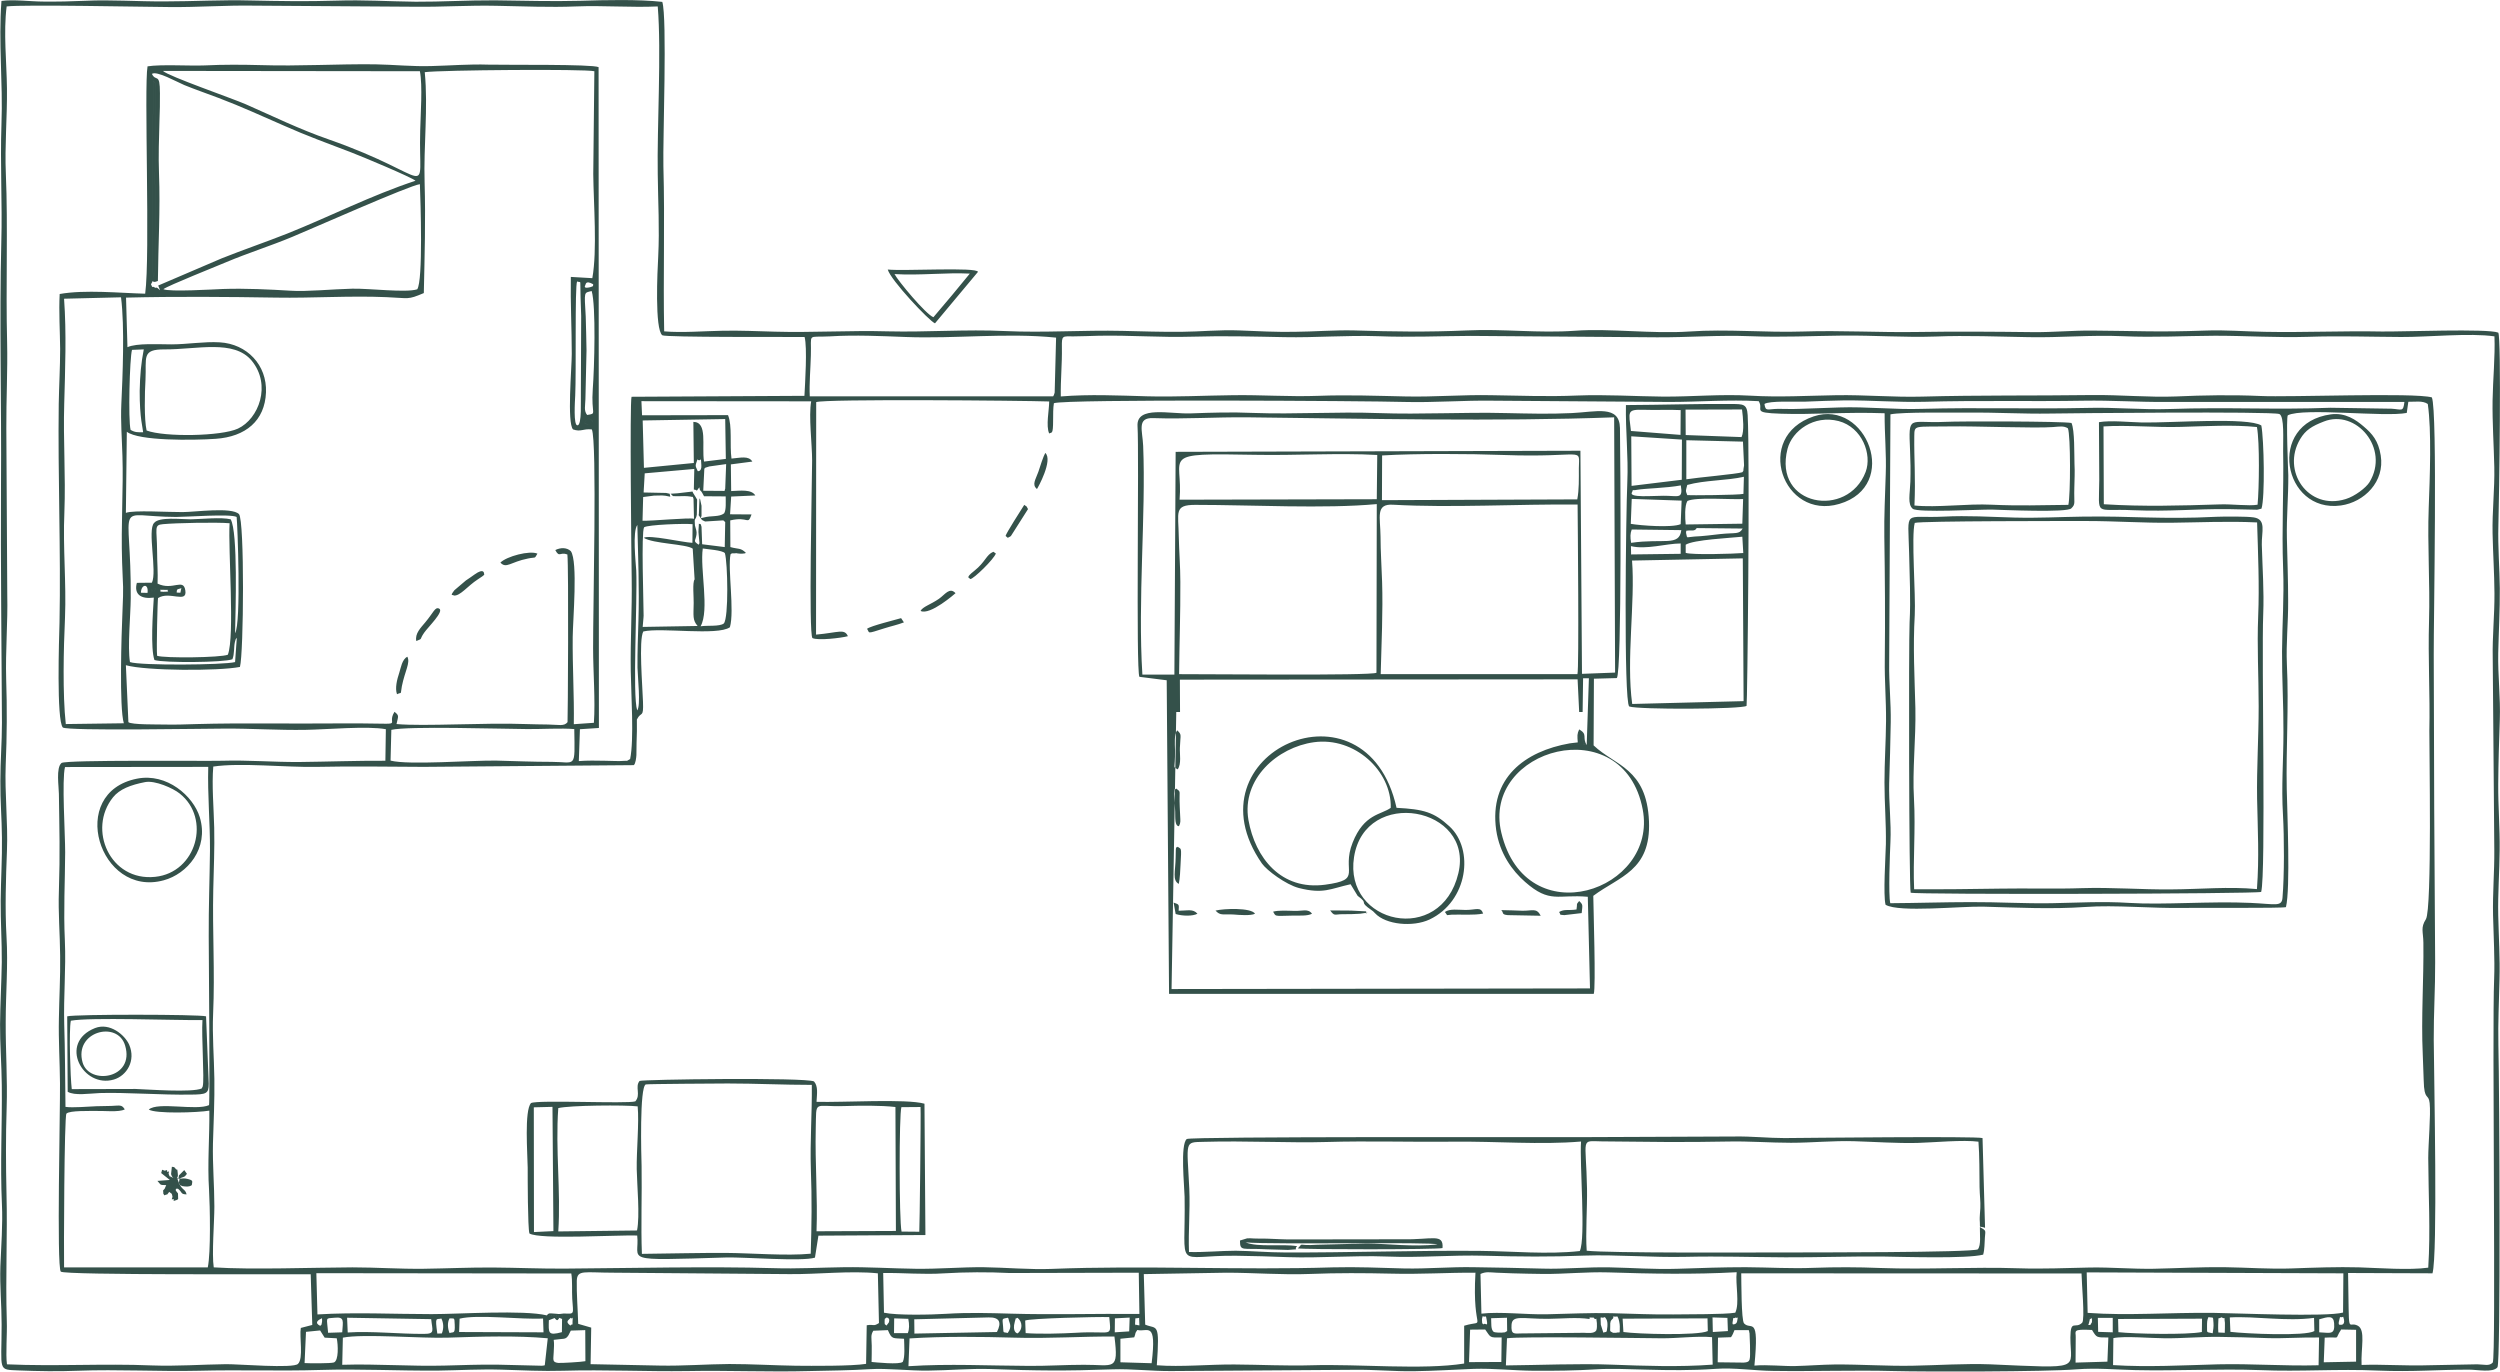
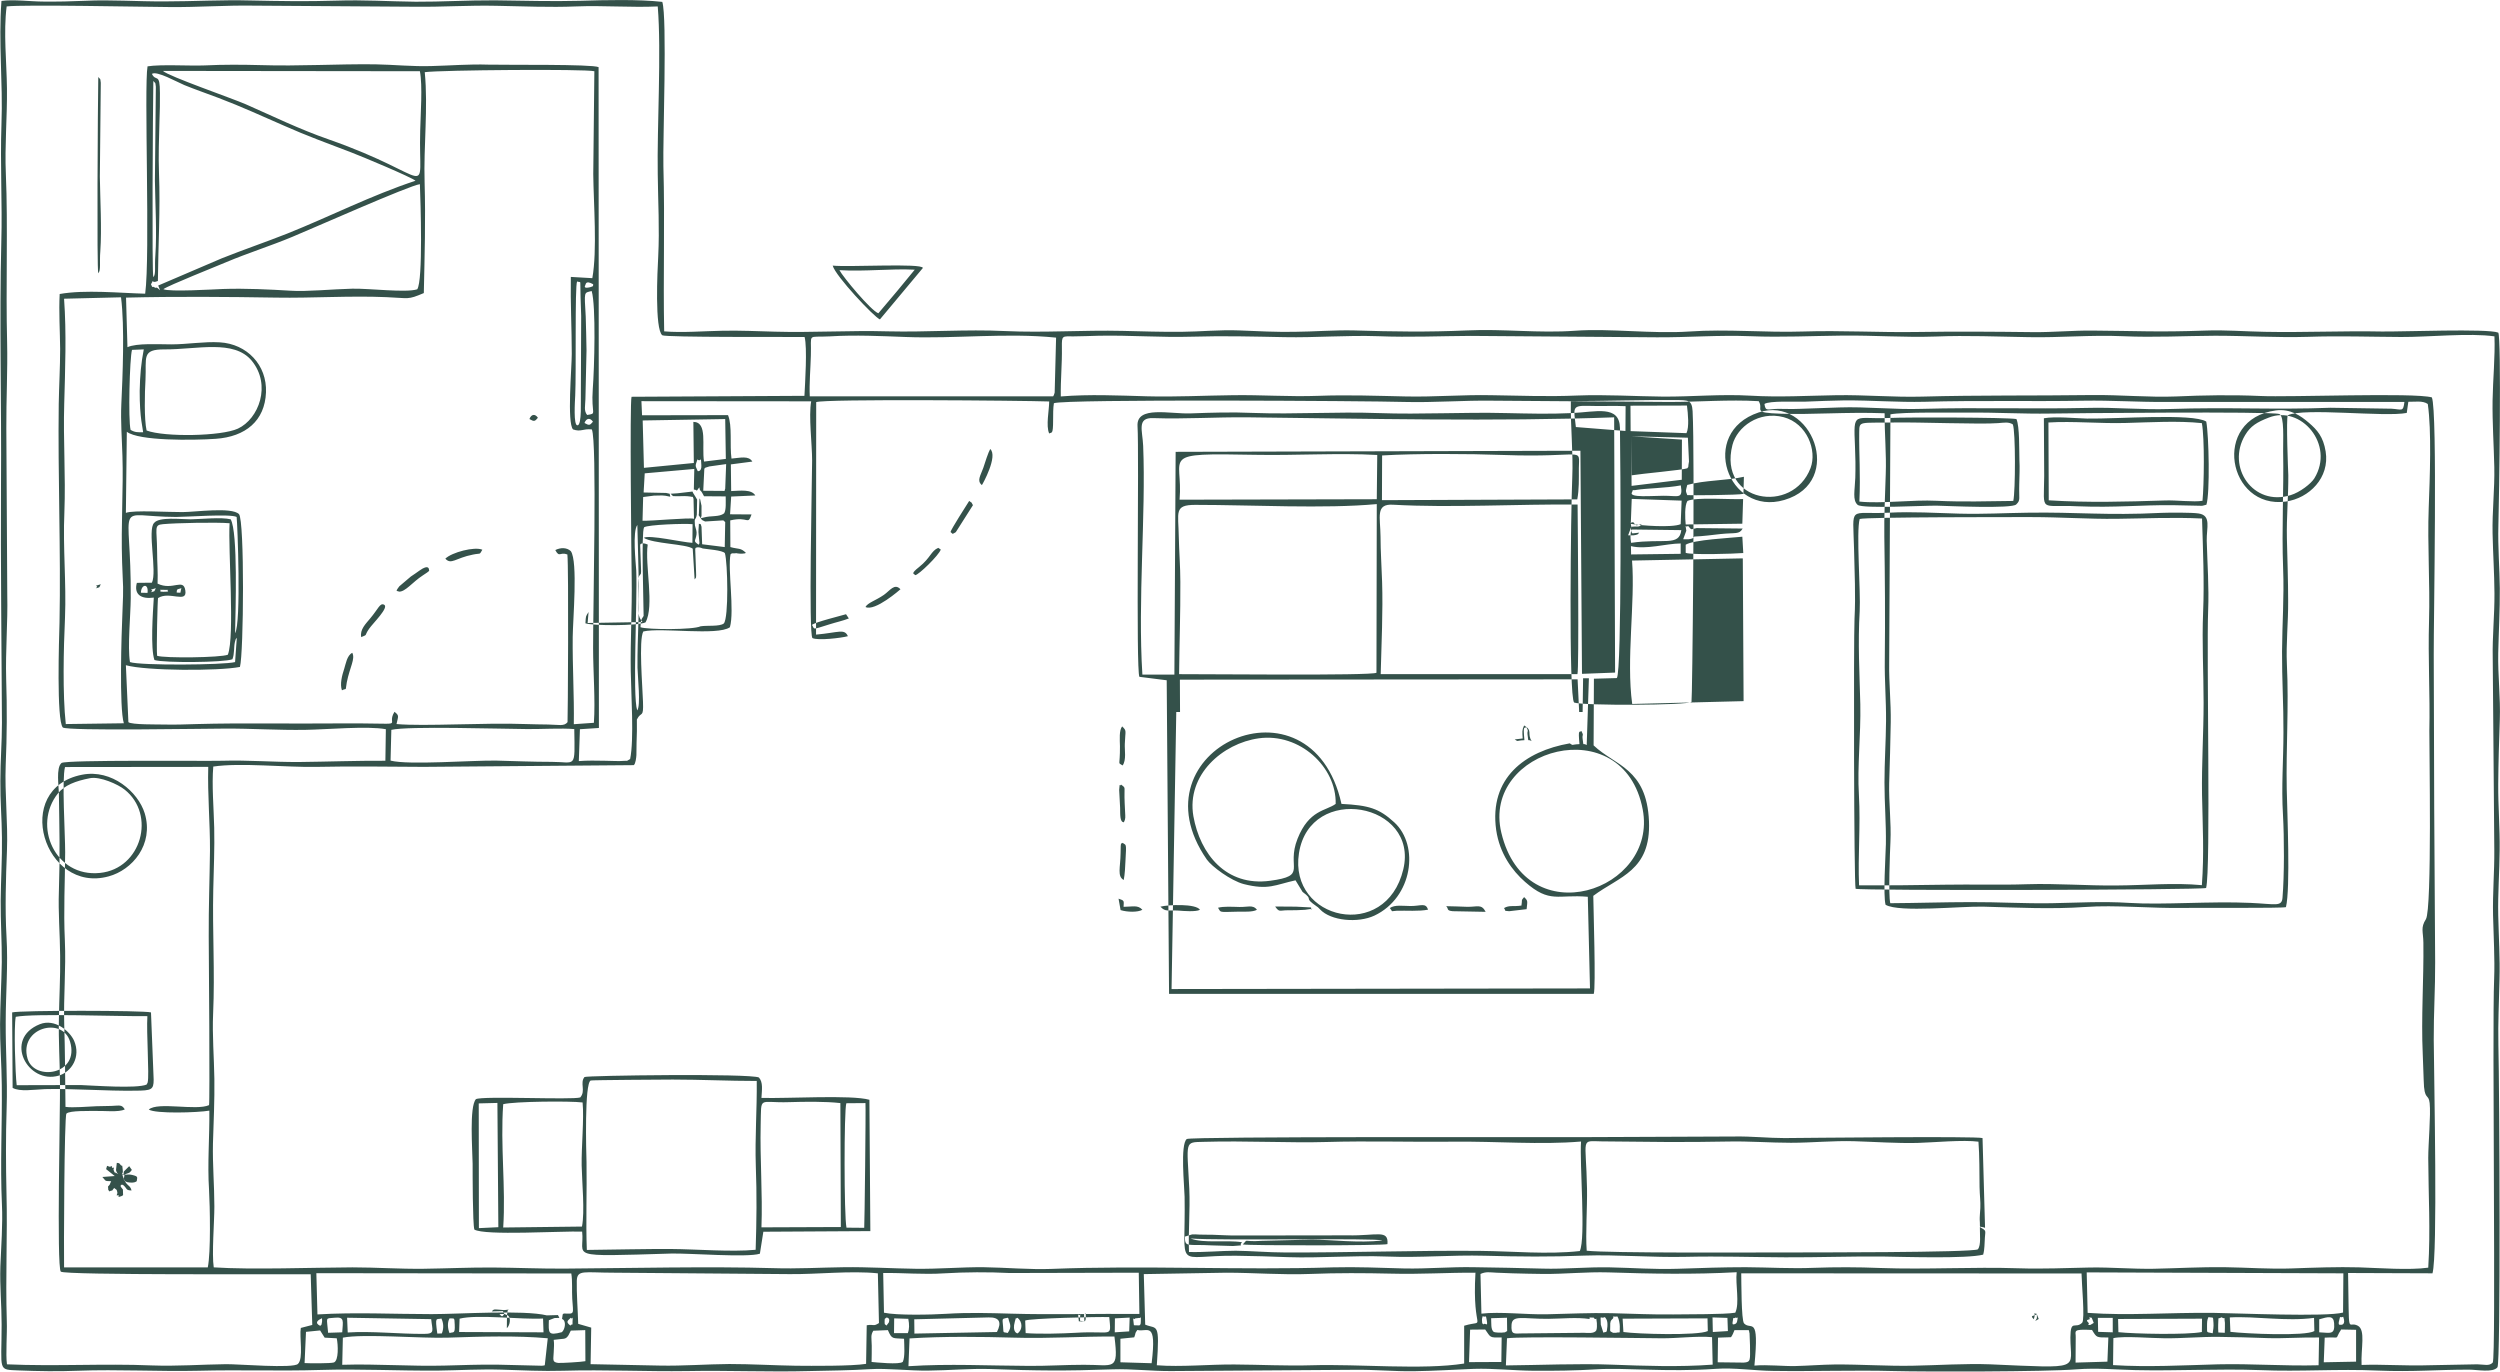
<svg xmlns="http://www.w3.org/2000/svg" xml:space="preserve" width="159.341mm" height="87.417mm" version="1.1" style="shape-rendering:geometricPrecision; text-rendering:geometricPrecision; image-rendering:optimizeQuality; fill-rule:evenodd; clip-rule:evenodd" viewBox="0 0 15934 8742">
  <defs>
    <style type="text/css">
   
    .fil0 {fill:#34514A}
   
  </style>
  </defs>
  <g id="Ebene_x0020_1">
-     <path class="fil0" d="M13470 8529c70,-15 246,1 328,1 114,1 227,-10 341,-9 106,1 203,4 317,8 99,3 220,-6 325,-4l-3 177c-220,6 -426,-11 -640,-6 -221,6 -447,19 -670,5l2 -172zm-3865 1c86,-13 843,-1 985,0 101,1 229,-16 322,-7l4 175c-215,16 -433,8 -646,0 -209,-8 -457,3 -672,5l7 -173zm-3815 178l7 -177c213,-14 454,-11 667,-5 219,7 440,-9 639,-7 28,224 -3,179 -195,180 -121,0 -236,8 -350,7 -253,-1 -513,-15 -768,2zm-3609 -9l4 -173c129,-26 504,6 670,0 207,-7 440,-14 636,4l-19 172c-2,0 -6,1 -9,2 -4,0 -6,1 -10,1l-289 -7c-109,-1 -220,3 -330,6 -215,6 -433,-12 -653,-5zm12636 -173c111,-7 57,20 105,-52l95 2 0 203 -206 4 6 -157zm-1483 -49c31,51 27,47 104,48l-6 154 -203 6c1,-53 0,-109 1,-161 2,-39 -27,-54 104,-47zm-2384 49l83 -3c13,-19 13,-25 22,-45l91 0c2,7 3,8 3,12 0,4 2,6 2,8l3 79c0,91 7,105 -40,108l-166 -2 2 -157zm-1580 -51l96 -1c37,52 25,52 105,51l-2 156 -206 1 7 -207zm-2229 208l0 -150 88 -9c12,-29 1,-21 20,-47 63,17 125,-67 91,212l-199 -6zm-1575 -201l93 -4c26,61 30,50 103,55 1,44 7,116 -8,147 -19,20 -176,3 -199,1 0,-35 2,-70 1,-104 -1,-51 -8,-66 10,-95zm-3625 206l9 -199 90 -9 29 46 77 4c9,42 13,142 -18,154 -19,7 -160,6 -187,4zm1588 -148c67,-10 74,1 94,-29l15 -30 92 -3 1 198c-23,5 -158,13 -174,11 -39,-5 -30,-20 -28,-68 1,-32 4,-51 0,-79zm-716 -136c14,28 16,63 3,95l-29 1c-16,-114 -6,-87 26,-96zm11399 -7c167,-9 358,27 537,3l2 84c-57,34 -435,17 -535,5l-4 -92zm-53 -1c31,20 14,-21 22,36 1,10 -1,50 -1,63l-41 -2c-1,-17 -2,-33 -1,-51 4,-60 -5,-29 21,-46zm-659 11l535 -2 -1 85c-94,19 -433,12 -532,1l-2 -84zm-3158 -2l541 -2 2 81c-64,30 -452,19 -538,6l-5 -85zm-113 -10c5,8 19,16 16,59 -5,47 -4,31 -26,40l-16 -51c-2,-74 -6,-33 26,-48zm-3744 4c34,27 33,78 0,100 -1,0 -36,-7 -17,-75 10,-37 4,-13 17,-25zm-62 0c2,3 4,3 5,7 2,24 27,45 -5,90 -33,-8 -26,6 -30,-42 -5,-56 -8,-46 30,-55zm-724 4l90 3c7,36 7,66 -3,91l-88 0 1 -94zm-3487 -4l536 9c7,73 27,94 -47,94 -154,1 -334,-19 -485,-9l-4 -94zm12570 93l0 -83c56,-16 91,-27 95,24 6,77 -23,62 -95,59zm-706 -97c35,7 28,-8 32,37 2,22 -2,48 -5,66 -42,-10 -35,2 -36,-44 0,-25 0,-41 9,-59zm-705 5l95 0 0 92 -93 -3 -2 -89zm-3071 95l-19 0c-23,-13 -18,-4 -18,-41 -1,-31 2,-36 18,-51 10,-19 -22,-12 13,-11 23,1 7,-10 20,9 4,10 10,35 10,53 -1,57 4,32 -24,41zm-204 0l-397 4c-50,1 -69,9 -65,-55 4,-65 72,-37 234,-38 92,-1 180,-11 263,1 5,-10 -12,-10 16,-9 24,2 4,-3 17,8 17,8 6,-23 14,27 1,11 1,38 -4,47 -13,21 -53,16 -78,15zm-592 -93l101 -3 1 85c-23,11 -1,7 -37,10 -6,1 -41,-1 -47,-4 -22,-13 -16,-60 -18,-88zm-2399 90l1 -89 94 -5 -3 88 -92 6zm-1277 8l-1 -91 473 -12c72,-2 85,32 54,93l-526 10zm-2902 -10l3 -85c113,-29 396,7 532,-1l3 88 -538 -2zm-61 7c-11,-26 -16,-66 0,-94 31,3 31,-10 33,40 3,63 -9,44 -33,54zm-684 -5l-90 3c-8,-104 -21,-90 41,-96 66,-7 53,22 49,93zm8734 -95l95 3 3 84 -96 6 -2 -93zm-3679 6l11 -1 13 -2c8,7 13,-23 11,23 0,23 -5,20 -9,25l-35 -1c-10,-73 0,-27 9,-44zm-1641 -287l7 317c-38,24 -29,6 -78,14l-4 246c-91,15 -347,13 -448,12 -136,-2 -283,-11 -424,-11 -143,1 -295,13 -442,10 -153,-3 -286,-6 -442,-9l4 -233 -83 -24c-2,-83 -11,-197 -9,-275 3,-72 46,-51 241,-51l1114 9c179,2 390,-23 564,-5zm-1957 283c14,20 14,-30 11,23 -2,41 6,6 -14,27 -31,-24 -18,-30 3,-50zm-1597 52c-41,-20 -13,-38 11,-49 0,14 2,16 -1,30 -8,31 5,0 -10,19zm12881 -7c-2,-3 -25,12 -12,-31 10,-35 -4,-9 25,-20 19,53 -13,51 -13,51zm-1602 -36c-5,-22 -6,-9 6,-10 0,0 3,0 3,0 1,0 3,2 4,4l12 30 -22 13c-16,0 -14,4 -9,-11 -14,-16 -21,-19 6,-26zm-2266 33c-2,-3 -16,11 -10,-20 7,-36 -4,-10 21,-24 6,13 16,-19 7,24 -4,20 -17,17 -18,20zm-1598 1c-10,-13 -8,5 -10,-21 -2,-18 2,-21 4,-32 22,11 19,-15 26,25 9,52 -10,11 -20,28zm-3806 7c-7,-10 -13,0 -12,-26 1,-27 0,-13 14,-26 5,4 22,3 13,32l-15 20zm884 -32c27,-14 465,-25 536,-22 12,138 23,85 -214,100 -91,5 -229,9 -319,2l-3 -80zm-905 -303c129,-2 252,11 390,2 134,-8 279,-9 415,-2l824 -2 4 263c-273,-3 -555,6 -818,-2 -144,-4 -268,-8 -413,1 -95,6 -313,11 -397,-7l-5 -253zm-2035 258c-3,2 -7,3 -8,7l-4 28c29,10 20,66 -1,84 -90,24 -85,5 -83,-76l36 -14 31 -1 -9 -18 -71 2c-148,-36 -560,-8 -734,-8 -247,0 -485,-13 -728,2l-7 -263 1625 2c8,47 3,112 6,161 6,100 18,97 -53,94zm9712 -4l-6 -258 1636 6 -2 250c-104,29 -681,4 -827,2 -278,-3 -545,19 -801,0zm-6016 -247l526 -9c178,0 353,15 534,8 175,-7 344,-6 518,-2 186,5 354,-7 536,-6 -23,400 79,293 -72,338l0 241c-264,42 -677,2 -970,11 -168,5 -327,-4 -495,-5 -159,-1 -340,17 -494,5 20,-283 1,-227 -74,-259l-9 -322zm3808 -5l2169 1c0,52 23,295 4,314 -44,43 -74,-26 -75,94 0,206 86,197 -512,171 -158,-6 -331,6 -495,9 -163,3 -323,-9 -495,-8 -84,1 -167,8 -251,10 -72,2 -175,-10 -261,-3 32,-330 -21,-221 -66,-269 -18,-19 -17,-272 -18,-319zm-1662 4c36,-16 57,-10 102,-8 35,2 69,3 103,4 63,1 130,4 196,4 136,1 275,-14 413,-10 273,9 543,14 819,-1 -9,78 20,198 -9,258 -74,12 -297,9 -393,11 -126,2 -266,-5 -397,-8 -139,-3 -273,4 -412,7 -128,3 -298,-18 -416,-4l-6 -253zm-9022 -3231l913 -1c-5,178 12,357 11,533 -2,183 -9,359 -8,547 1,113 8,1060 2,1076 -83,37 -326,-23 -384,28 41,28 313,20 386,7 2,167 -13,337 -2,504 6,106 12,401 -8,495l-916 0c-2,-95 1,-961 15,-980 20,-21 153,-16 183,-17 56,-2 151,10 189,-10 -20,-32 -31,-24 -86,-22 -36,1 -68,2 -95,2 -52,2 -152,11 -197,4 -2,-175 -3,-371 -8,-526 -5,-177 12,-352 4,-535 -9,-194 1,-370 2,-562 0,-120 -22,-462 -1,-543zm2075 -41l5 -196c106,-25 697,-6 866,-5 90,1 216,-7 300,0 4,259 13,209 -145,209 -120,0 -233,-5 -351,-8 -148,-3 -559,30 -675,0zm1572 -320c-31,-95 2,-695 -6,-891 -3,-50 -25,-249 7,-291 5,206 13,402 7,611 -3,97 -7,196 -6,299 1,56 22,244 -2,272zm-2905 -779c-12,39 5,27 -30,28 0,-27 7,-20 30,-28zm-258 29c0,-53 50,-64 42,1l-42 -1zm143 -6c-32,0 -13,-5 -20,-13l51 1c-18,12 27,10 -31,12zm-80 3c29,-23 -32,-8 32,-26 -15,26 1,16 -32,26zm43 -55c3,-76 -3,-132 -3,-207 -1,-146 -22,-167 37,-172 85,-8 343,-13 425,-6 -10,171 34,720 -11,838 -44,19 -405,23 -451,7 -5,-43 3,-359 6,-368 72,-47 187,37 174,-48 -12,-82 -80,3 -177,-44zm3423 -27c10,-14 11,-3 9,-55l-5 -135c0,-5 1,-7 2,-10 0,0 12,-12 46,3 21,4 128,11 141,30 18,59 25,414 -7,448 -27,21 -107,11 -148,18 -48,23 -337,22 -383,6 3,-49 1,-42 20,-72 0,-84 -16,-533 3,-565 24,-17 257,-25 309,-20l-1 119c-64,-3 -275,-53 -310,-32 58,38 271,39 312,69l12 196zm-259 -534c49,0 53,-5 104,7l-4 -19 -23 -5 -143 -3 7 -122 316 -28 -3 131c18,6 10,-2 19,8l16 -22 4 18c9,9 5,3 14,17 1,1 11,20 12,22l138 1c0,34 4,87 -10,108 -32,25 -84,13 -131,27 -21,4 -18,9 -13,-12l0 -63 -8 -38c0,-5 -3,-6 -5,-9l-4 104 -3 0c24,32 14,31 43,43l96 -6c30,-2 17,-2 32,10l-3 159 -144 -18 -4 -111c-9,-24 4,-12 -17,-20 0,28 -5,44 -1,72l5 52c0,-1 -3,7 -5,10 -39,-26 -20,-21 -14,-65 3,-20 -4,-35 -10,-58 -5,-58 4,-25 12,-68l2 -97 -12 -20 -11 -18c-1,-1 -3,-3 -4,-7 0,-3 -2,-4 -3,-6l-94 11 -45 3 15 15c28,2 45,0 72,0 9,0 32,1 40,3 27,8 8,-10 19,14l3 128c-21,-10 -276,15 -328,12l4 -151 69 -9zm-3340 1061c-16,-97 4,-297 5,-408 4,-645 -118,-519 289,-517 72,0 346,-21 386,0 5,37 30,679 -10,741 3,-142 19,-645 -28,-726 -60,-15 -187,-1 -255,0 -67,0 -201,-17 -233,23 -44,44 20,310 -14,381l-96 1c-20,74 27,105 108,94 -6,99 -22,322 4,398 60,19 444,16 497,-5 14,-35 8,-75 16,-110 5,-21 4,-16 12,-27l-11 155c-72,19 -607,23 -670,0zm3661 -1233c15,-9 -10,-2 32,-14l107 -15 -6 158c-1,-1 -2,6 -4,13l-136 -1 7 -141zm-44 -59c23,22 22,-32 25,39 2,41 -23,36 -23,36 -18,-40 -16,-30 -2,-75zm7603 2829c-13,-51 -2,-328 1,-391 6,-120 -11,-252 -8,-373 4,-129 8,-262 10,-391 2,-120 -12,-255 -10,-371l8 -1590c79,-16 394,-10 501,-11 175,-2 341,9 516,6 100,-2 1415,-15 1462,3 33,14 23,166 24,236 5,262 -10,479 0,752 7,180 -6,348 -7,526 -1,171 10,344 9,515 0,179 -14,345 -3,526 8,144 9,385 -3,527 -4,61 -45,41 -203,34 -258,-12 -556,14 -775,0 -175,-11 -324,-1 -494,2 -175,3 -340,-8 -516,-7 -169,0 -341,6 -512,7zm-8323 -3061c13,-34 38,-33 54,-8 -20,24 -24,25 -54,8zm897 -25l4 254 -139 17c-16,-100 25,-252 -68,-253l3 262 -318 31 -8 -302 526 -9zm6624 -96c30,-22 201,-13 262,-15 82,-3 165,-7 248,-8 171,-1 341,13 509,9 343,-10 677,-1 1017,-7 175,-3 342,9 516,8l1527 0c-8,66 -16,47 -83,43l-388 -6c-354,14 -657,-5 -1025,8 -179,6 -349,-12 -526,-7 -352,8 -700,-4 -1052,6 -177,6 -356,-15 -527,-9 -83,3 -170,6 -257,9 -46,2 -89,0 -135,0 -68,1 -79,19 -86,-31zm-4559 188c16,-10 25,11 25,-84 0,-35 0,-81 5,-109 66,-27 2004,-15 2235,-8 189,5 375,-11 566,-8l1124 8c188,0 374,-16 567,-5 37,56 -52,74 144,80 200,7 407,-12 659,-3 -1,133 12,258 7,389 -4,129 -11,271 -9,398 4,270 6,511 3,783 -2,134 9,257 8,392 -1,130 -10,261 -10,392 0,132 11,261 9,392 -2,82 -18,326 -2,387 87,51 483,8 625,12 218,6 432,17 649,2 187,-14 425,10 630,6 92,-2 623,3 648,-5 29,-119 8,-607 5,-753 -5,-264 14,-522 1,-794 -6,-132 9,-270 8,-402 0,-135 -5,-267 -8,-402 -3,-135 10,-268 9,-402 -1,-20 -15,-369 -3,-382 102,-50 618,13 758,-15l10 -71c42,1 91,-9 124,14 25,172 13,471 6,660 -9,241 9,479 2,722 -7,240 7,471 2,701 -1,100 18,1137 -22,1201 -35,55 -17,78 -16,150 3,238 -15,477 -4,711 2,53 4,110 6,166 3,135 31,80 38,145 8,74 -9,259 -9,350 1,240 15,459 0,699 -122,17 -314,2 -442,-2 -132,-4 -291,2 -431,7 -135,5 -283,-6 -424,-8 -150,-2 -303,7 -454,10 -141,2 -266,-10 -404,-8 -149,3 -304,10 -452,5 -303,-10 -587,9 -887,-2 -144,-6 -282,-6 -423,-1 -146,6 -282,-3 -434,-4 -149,0 -279,5 -433,10 -153,5 -282,-6 -433,-9 -141,-3 -297,12 -424,8 -149,-4 -296,-7 -442,-9 -149,-3 -295,11 -444,8 -152,-4 -302,-11 -454,-7 -597,19 -1202,-14 -1799,10 -129,5 -291,-9 -429,-11 -142,-1 -285,12 -433,10 -153,-2 -303,-12 -454,-10 -152,2 -299,11 -453,6 -404,-12 -915,0 -1331,3 -153,1 -303,-6 -454,-7 -149,-1 -293,6 -443,8 -152,2 -302,-9 -454,-9 -250,1 -642,16 -884,0 -13,-85 4,-289 4,-388 0,-133 -12,-267 -9,-402 4,-136 11,-276 9,-412 -2,-134 -14,-281 -8,-413 12,-270 -5,-523 1,-794 3,-132 9,-264 6,-393 -3,-127 -16,-272 -6,-390 175,-26 462,6 660,2 232,-5 449,-1 681,0l1339 -11c12,-8 16,-49 17,-64 1,-24 0,-53 1,-78 2,-51 3,-98 2,-149 28,-56 43,-4 39,-113 -3,-98 -28,-394 2,-448 112,-27 473,29 552,-27 30,-106 -15,-373 4,-465 15,-9 -1,-5 24,-6 42,-3 -4,-1 26,1 11,0 8,2 24,1 23,-2 15,-1 24,-5 -34,-34 -46,-22 -99,-37l-1 -170c120,-28 109,35 136,-38l-137 -1 7 -113 154 -7c-25,-41 -96,-30 -154,-28l-2 -170 137 -18c-24,-39 -75,-24 -133,-19 -12,-88 6,-208 -22,-277l-548 1 -4 -90 1082 1c-17,96 6,271 6,378 -1,157 -23,1104 2,1131 35,17 181,0 226,-12 -22,-50 -59,-23 -203,-10l1 -1482c55,-21 1311,-10 1485,-4 0,54 -22,156 0,204zm-5753 -19c-16,-71 -12,-241 -7,-324 7,-142 -27,-194 122,-193 207,1 441,-65 555,72 127,155 45,371 -88,433 -106,49 -467,55 -582,12zm2744 -950c29,12 18,-25 22,100 2,40 2,80 4,120l-2 481c-2,56 8,216 -22,216 -26,1 -16,-150 -14,-191 7,-146 -3,-700 12,-726zm64 851c-22,-27 -12,-58 -11,-101l7 -310c-2,-72 -2,-144 -5,-216 -9,-165 -13,-150 38,-163 28,96 17,490 7,623 -12,168 30,156 -36,167zm1419 -119c-4,-80 5,-179 7,-261 5,-146 -28,-113 121,-121 163,-10 324,-2 484,4 316,12 642,-28 958,4l-9 349c0,4 -2,7 -3,10 0,2 -3,10 -3,9 -1,-2 -2,6 -4,6l-1551 0zm1600 1c-2,-104 9,-209 7,-314 -1,-77 2,-69 77,-69 52,0 104,-3 156,-4 203,-4 393,12 598,6 202,-6 387,-1 588,3 199,4 393,-13 598,-6 201,8 388,-1 588,-2l1188 9c202,1 391,-15 596,-7 203,8 391,-2 588,-4 202,-2 389,13 593,6 202,-8 394,1 593,4 200,4 395,-15 599,-6 206,9 387,-2 588,-3 198,0 396,13 591,7 206,-7 392,0 595,1 171,1 438,-27 595,-4 5,127 -10,277 -12,410 -2,138 8,284 11,423 3,140 -14,283 -11,423 3,135 11,250 12,381 1,140 -14,275 -11,413l10 1227c1,137 -11,270 -8,413 3,134 12,275 7,405 -14,329 13,2419 -9,2446 -23,24 -52,12 -99,11l-310 6c-143,5 -289,-7 -427,-2 -5,-106 27,-223 -24,-250 -68,-37 -54,97 -62,-336l538 2c34,-120 10,-1218 8,-1488 -1,-165 10,-331 9,-495 -5,-651 -8,-1314 -9,-1960 -1,-221 25,-1555 -12,-1640 -114,-32 -904,0 -1094,-9 -180,-8 -362,-5 -536,3 -173,7 -358,-11 -536,-9 -366,5 -724,0 -1083,10 -181,5 -364,-12 -547,-9 -185,3 -360,14 -547,3 -188,-11 -370,7 -557,6 -184,-2 -363,-14 -546,-7 -190,8 -358,1 -547,-2 -183,-4 -363,12 -546,8 -189,-4 -369,-11 -557,-4 -188,7 -364,-7 -547,-4 -181,2 -365,12 -547,7 -184,-5 -364,-14 -549,1zm-5845 -300c-17,88 -24,164 -26,265 -1,173 22,247 22,263 -35,1 -53,1 -80,-15 -16,-64 -6,-458 9,-510l75 -3zm-508 -323l363 -9c24,186 10,509 2,681 -5,109 4,222 7,330 7,205 -10,433 -2,680 6,177 10,130 2,319 -6,133 -21,608 9,705l-370 5c-21,-192 -14,-481 -5,-678 9,-224 -14,-445 -4,-671 9,-235 -8,-461 -1,-691 6,-221 15,-452 -1,-671zm560 -1433c30,-22 160,52 206,71 71,29 144,54 218,82 148,56 282,118 420,178 134,60 286,116 428,170 66,25 379,156 408,180 -284,94 -543,227 -818,337 -134,53 -283,104 -418,158l-404 173 12 30c-30,-29 -21,-10 -33,-17 -25,-16 -9,14 -25,-21 28,-48 -9,1 44,-21 2,-231 16,-447 7,-689 -4,-106 0,-221 3,-332 2,-58 4,-118 3,-176 0,-136 -25,-69 -51,-123zm2813 1341c-4,7 8,12 -21,19 -43,10 -31,-8 -32,-9 7,-6 -1,-40 53,-10zm-2740 31c33,-24 337,-145 403,-173 135,-57 279,-102 418,-160 112,-46 754,-331 814,-336 4,107 21,615 -17,670 -73,23 -301,-6 -413,-4 -130,3 -294,20 -393,13 -134,-8 -290,-16 -433,-11 -55,2 -345,20 -379,1zm-64 -76c-10,-21 -3,-1083 0,-1251 17,21 11,3 16,37l-6 599c2,145 13,329 3,474 -6,74 5,121 -13,141zm2798 6l-137 -8c-3,167 6,328 6,490 0,90 -31,440 8,482 52,18 61,-6 120,0 34,77 7,1154 8,1395 0,148 15,332 5,475l-128 9c3,-182 -9,-368 -7,-556 1,-109 34,-482 -12,-547 -25,-24 -65,-24 -99,-7 27,51 29,10 77,28 9,80 3,1064 1,1069 -22,28 -56,16 -123,15 -49,-1 -95,-1 -145,-3 -262,-10 -643,16 -822,0 10,-49 20,-53 -13,-78 -65,103 124,70 -372,74 -285,3 -604,-4 -886,4 -75,2 -135,5 -217,3 -33,-1 -201,2 -221,-15l-16 -363c128,36 588,38 727,11 24,-86 30,-932 -6,-974 -47,-47 -280,-13 -360,-13 -86,1 -313,-14 -361,5l6 -517c76,59 422,55 566,45 191,-13 314,-115 321,-296 7,-174 -121,-309 -295,-319 -99,-6 -207,13 -309,13 -81,0 -221,-9 -279,18l-9 -316c317,-8 653,-5 959,0 223,4 467,-13 700,-3 148,6 133,19 239,-26 5,-243 12,-461 5,-706 -7,-229 23,-475 1,-702 105,-14 1023,-21 1081,-6l-7 656c2,190 26,485 -6,663zm-1099 -1319c18,91 4,278 2,378 -13,452 108,299 -582,57 -190,-66 -358,-149 -529,-224 -92,-40 -494,-179 -529,-213l1638 2zm-2301 5225c-5,139 7,275 8,413 2,134 -6,268 -8,402 -3,138 6,274 7,412 2,159 -22,1168 5,1199 20,24 1440,15 1593,17l10 323 -73 19c-10,56 18,195 -18,229 -29,31 -380,1 -458,2 -160,2 -314,14 -474,8 -308,-13 -610,7 -923,-7 -9,-64 2,-197 -1,-273 -9,-298 5,-551 -2,-815 -4,-186 -5,-361 1,-547 6,-185 -7,-363 -6,-546 0,-184 16,-363 5,-547 -10,-180 -4,-367 3,-547 7,-181 -15,-364 -8,-546 8,-184 9,-364 3,-547 -5,-183 11,-359 7,-535l-6 -1063c-1,-183 9,-369 5,-547 -9,-360 6,-742 -8,-1073 -8,-181 9,-363 7,-546 -2,-168 -23,-359 -2,-523 110,-13 868,3 1038,4 179,2 357,-12 537,-9l1031 7c174,2 341,-10 516,-6 172,3 337,11 507,4 175,-7 354,8 521,0 24,290 -5,768 0,1069 2,184 12,341 3,526 -5,89 -23,462 26,501 19,14 803,10 907,11 18,66 3,297 -1,375l-1102 6c-12,39 -1,1029 1,1159 3,200 -9,389 -6,589 2,143 22,438 -4,561 -34,19 -4,8 -47,12 -38,4 -174,-7 -280,1l7 -203 121 -8 -2 -4212c-41,-20 -588,-13 -703,-16 -122,-4 -239,6 -361,9 -122,4 -242,-9 -360,-11 -244,-3 -482,13 -732,5 -116,-3 -234,-4 -354,2 -101,4 -279,-8 -365,6 -23,133 18,1204 -15,1449 -160,-4 -383,-27 -545,2 -6,113 2,235 3,350 0,117 -7,234 -9,351 -6,452 14,941 5,1392 -3,104 -20,624 21,670 32,23 909,7 1031,7 173,-1 345,11 516,8 131,-2 398,-26 512,-4l-3 201c-187,-1 -365,6 -550,8 -166,1 -324,-13 -490,-8 -119,3 -986,-7 -1024,14 -37,30 -17,153 -17,197 3,235 8,369 0,619zm15548 -1516c3,-138 11,-274 10,-413 -1,-124 -13,-262 -9,-402 5,-166 20,-1208 -1,-1228 -68,-27 -612,-5 -743,-7 -251,-5 -495,7 -743,2 -126,-2 -255,-13 -381,-8 -310,11 -428,2 -722,0 -124,-1 -248,11 -372,10 -254,-3 -491,-5 -743,-1 -244,4 -479,-11 -729,-3 -237,8 -482,-17 -724,0 -236,16 -505,-21 -726,-5 -233,17 -458,-13 -689,-2 -256,11 -466,8 -721,0 -125,-3 -256,8 -382,9 -115,2 -230,-4 -350,-9 -126,-5 -246,8 -371,9 -125,1 -246,-3 -371,-6 -252,-6 -499,13 -753,1 -244,-12 -496,8 -743,2 -242,-7 -488,9 -722,2 -114,-3 -215,-8 -330,-6 -117,2 -262,14 -375,4 -7,-351 5,-694 -5,-1053 -4,-165 25,-947 -7,-1047 -153,-17 -362,-12 -521,-7 -188,5 -362,-1 -546,-3 -178,-1 -341,10 -505,9 -180,-2 -326,-13 -506,-7 -188,6 -359,3 -547,-1 -183,-5 -364,6 -546,6 -177,1 -345,-12 -506,-4 -87,4 -180,6 -268,5 -79,0 -192,-15 -267,-4 -20,265 10,519 0,785 -9,261 6,504 -1,752 -13,504 2,1034 -2,1548 -3,512 4,1014 6,1516 0,126 -10,241 -10,371 -1,131 9,235 10,361 2,131 -7,270 -8,402 -1,131 8,263 7,392 -2,132 -10,266 -11,397 -1,116 10,261 11,387 3,255 -11,500 1,762 6,121 -5,268 -10,393 -4,130 8,241 8,371 0,301 -28,286 111,292 123,5 251,7 373,2 262,-10 516,6 772,0 262,-7 516,3 774,-5 255,-8 489,6 753,4 136,-2 265,-10 402,-6 128,4 265,11 392,7 272,-8 527,6 794,2 257,-5 522,7 774,0 126,-3 264,-4 388,-12 113,-7 253,11 375,9 125,-1 271,-14 390,-10 302,11 480,13 785,2 118,-4 250,12 372,11l1165 -8c128,-2 256,11 382,9 130,-2 256,-10 381,-15 127,-4 252,11 382,12 128,1 271,-1 399,-9 180,-12 449,19 759,-3 122,-9 250,12 368,13 261,4 511,-6 774,1 189,5 959,5 1160,-11 128,-10 250,2 377,5 267,6 525,-10 794,0 257,11 490,-9 753,3 220,9 374,-6 578,-6 52,0 152,21 181,-15 21,-24 13,-1756 6,-2056 -3,-141 4,-274 7,-413 4,-142 -5,-272 -8,-412 -3,-140 8,-276 9,-413 2,-144 -10,-280 -9,-423 1,-138 5,-273 10,-412 5,-134 -13,-284 -10,-423zm-6354 1145c-129,-537 779,-791 901,-149 99,519 -744,806 -901,149zm544 -559c-28,-18 -18,15 -26,-40 -4,-33 10,-15 -8,-50 -11,13 -22,-20 -12,84 -56,2 -36,12 -62,-5 -286,50 -515,221 -469,552 22,151 103,260 184,331 159,140 208,78 400,95l14 584 -2667 4 30 -1766 24 0 -1 -206 2535 -2 10 208 22 0 3 -215 37 0 -14 426zm-1338 -1536l-2 1075c-26,20 -1131,8 -1258,9 2,-196 9,-388 8,-588 0,-97 -8,-192 -10,-288 -2,-156 -32,-203 105,-203 362,0 824,26 1157,-5zm1280 3c1,115 10,1050 -1,1081l-1254 0c5,-193 15,-402 9,-588 -3,-96 -10,-196 -10,-289 -1,-125 -34,-210 80,-203 371,21 799,-5 1176,-1zm-1277 -316l-3 282 -1257 3c25,-285 -142,-298 483,-286 257,5 531,-13 777,1zm1275 283l-1245 5 1 -285c217,-13 554,-11 772,-3 524,19 484,-56 482,85 0,68 2,134 -10,198zm235 -523l6 1627 -211 8 -10 -1422 -2580 7 -8 1420 -204 0c-30,-475 23,-1017 5,-1458 -4,-98 -42,-181 64,-177 203,7 396,-7 601,-5 744,8 1583,28 2337,0zm-3026 1654l174 22 15 1999 2707 0c14,-41 -2,-540 -3,-625 165,-124 368,-159 355,-475 -14,-339 -217,-354 -353,-484l2 -425 146 -4c33,-36 23,-1427 20,-1594 -3,-149 -153,-102 -307,-95 -144,7 -275,3 -418,0 -276,-7 -536,10 -815,0 -269,-10 -526,9 -799,-1 -138,-6 -261,-2 -397,3 -132,5 -346,-51 -339,80 11,179 -11,1558 12,1599zm4112 3700c213,1 415,-7 629,-5 133,2 530,15 637,-12 10,-35 8,-72 11,-109 3,-47 11,-42 -32,-67 -1,44 9,116 -13,142 -28,21 -1105,20 -1242,20 -217,0 -1103,5 -1251,-11 -8,-108 4,-275 2,-396 -6,-330 -45,-303 93,-301 280,3 527,7 805,1 134,-3 268,8 402,8 134,0 269,-14 403,-10 132,4 269,14 402,11 105,-3 294,-21 390,-8 7,88 6,202 7,289 1,55 7,91 5,134 -1,15 -5,65 -4,74 5,65 -10,36 34,52l-16 -572c-38,-13 -1128,-1 -1262,0 -103,0 -212,-12 -320,-10l-959 4c-235,1 -2509,-5 -2531,12 -43,34 -15,303 -14,368 8,484 -72,372 328,376 107,1 222,5 330,9 208,7 416,-12 629,-4 224,9 405,-11 629,-5 217,6 413,8 635,-1 200,-7 432,13 644,8 218,-5 412,2 629,3zm-3796 -34c-5,-138 8,-260 2,-403 -15,-307 -33,-296 91,-299 266,-8 552,8 783,1 267,-8 533,1 816,-2 273,-3 544,21 807,-1 -10,139 31,618 -8,698 -207,23 -427,1 -634,-1 -391,-4 -862,12 -1248,10 -103,0 -214,-10 -311,-11 -91,0 -204,11 -298,8zm2824 -4407l706 -14 5 910 -710 18c-39,-285 20,-647 -1,-914zm-7 -92c97,24 227,-17 317,-17l0 66 -316 4 -1 -53zm349 43l0 -52c50,-32 285,-43 361,-51l6 104c-63,5 -325,13 -367,-1zm-348 -64c-6,-38 -6,-58 4,-85l316 4c-13,106 -113,51 -320,81zm403 -40c-10,9 -3,10 -23,15 -18,4 -29,2 -48,2l20 -54c-8,-57 -6,-14 11,-31 27,31 14,21 55,14l293 3c-22,39 -44,25 -141,35 -54,6 -111,14 -167,16zm-55 -77c-4,-40 -8,-119 11,-150 58,-26 265,-8 355,-12l-5 157 -361 5zm-344 -163l318 11 -6 150c-56,24 -254,9 -318,-2l6 -159zm354 -89c111,-31 251,-27 361,-52l-3 109c-30,8 -348,10 -358,8 -13,-32 -9,-27 0,-65zm-41 3c15,91 -17,65 -112,66 -68,0 -220,14 -200,-21 15,-28 -10,-8 33,-17 52,-9 189,-11 279,-28zm-316 -313l323 21 -1 256 -320 39 -2 -316zm351 25l361 9 7 152c0,0 -3,18 -3,18 -5,29 5,6 -8,25 -29,11 -290,34 -357,45l0 -249zm355 -196c7,55 15,137 -3,176l-356 -13 -1 -162 360 -1zm-392 162l-316 -25c-14,-123 -28,-138 81,-135 79,3 162,-2 236,2l-1 158zm-348 -190c-3,164 16,327 9,488 -9,198 -24,1400 12,1433 56,21 724,18 748,-4 5,-5 22,-1564 7,-1853 -4,-73 -30,-70 -105,-71 -203,-2 -446,6 -671,7zm-6961 4476l119 -3 6 792 -124 6 -1 -795zm156 5c70,-18 428,-21 506,-11 10,104 -8,284 -6,401 2,106 21,295 2,390l-502 6c17,-255 -19,-522 0,-786zm533 929c-7,-176 1,-378 -2,-560 -2,-61 -14,-505 27,-520 8,-3 469,-6 523,-6 180,0 353,9 535,9 2,182 -12,359 -6,541 7,185 5,351 -1,535 -154,15 -379,-4 -539,-5 -150,-1 -364,4 -537,6zm1113 -144c8,-215 -10,-433 -5,-653 5,-191 -17,-138 182,-145 98,-3 230,-5 326,6l3 790 -506 2zm542 2c-16,-73 -16,-750 -1,-793l122 -1c3,37 -6,787 -8,795l-113 -1zm146 -815c-114,-33 -524,-7 -688,-12 3,-53 11,-99 -16,-130 -54,-27 -1104,-13 -1112,-3 -31,38 10,88 -27,130 -51,17 -624,-11 -665,11 -43,48 -22,323 -21,412 0,66 0,380 11,419 65,40 554,9 687,13 19,163 -119,161 568,140 114,-3 485,27 565,1l22 -140 682 -4 -6 -837zm6312 -3702c40,-13 979,-12 1099,-12 176,0 361,13 537,11 178,-2 358,-11 546,-2 6,194 15,405 7,595 -8,199 3,382 3,578 0,197 -13,392 -10,588 4,200 14,373 -1,576 -181,-17 -359,1 -546,2 -190,2 -377,-14 -568,-8 -172,6 -355,0 -518,3 -181,3 -370,5 -553,4 -8,-188 10,-376 -1,-577 -11,-182 13,-382 9,-577 -5,-197 -16,-391 -4,-593 7,-128 -23,-507 0,-588zm-26 2357c31,13 2205,8 2234,-5 31,-114 2,-1493 13,-1769 6,-151 -5,-296 -9,-444 -2,-83 31,-161 -51,-174 -44,-7 -189,-6 -237,-4 -359,18 -534,-6 -856,-1 -148,2 -276,10 -433,6 -151,-4 -298,-14 -450,-6 -259,13 -228,-55 -221,231 3,155 11,290 3,445 -6,123 -4,1691 7,1721zm-2883 -124c-110,464 -732,325 -665,-103 70,-449 766,-321 665,103zm-431 -417c-61,45 -170,37 -243,222 -75,188 70,235 -175,268 -281,38 -446,-171 -489,-412 -45,-263 186,-464 417,-496 260,-36 496,183 490,418zm-211 561c79,58 -3,28 91,93 2,2 5,4 7,5l13 13c69,74 242,89 347,40 245,-116 287,-447 127,-594 -98,-90 -163,-109 -337,-118 -193,-869 -1347,-349 -858,355 31,44 152,134 235,156 158,40 199,5 330,-24l45 74zm4527 -2980c18,42 17,427 3,488 -172,2 -317,7 -489,-1 -151,-8 -352,20 -492,5 8,-180 -3,-299 -1,-442 1,-74 0,-58 225,-62 153,-3 548,13 660,4 40,-3 67,-9 94,8zm-989 513c33,26 423,4 503,5 73,2 483,21 508,-8 29,-28 16,-34 19,-129 1,-52 4,-103 1,-155 -2,-62 2,-213 -19,-260 -60,-11 -710,-12 -808,-7 -230,11 -231,-52 -221,182 3,61 4,133 2,199 -3,82 -19,143 15,173zm1216 -525c155,-10 332,8 494,3 155,-4 331,-15 484,1 18,96 14,393 4,495 -54,10 -167,-5 -240,-2 -253,8 -488,15 -740,-1l-2 -496zm1007 524c23,-71 16,-441 -1,-530 -87,-54 -568,-16 -760,-19 -81,-2 -201,-15 -275,-2l2 368c-2,239 -33,181 212,193 241,10 398,-9 608,-7l186 4c3,-1 6,-1 9,-2l19 -5zm-8713 -1495c163,10 329,-11 480,-3 -36,43 -72,88 -112,136l-120 142c-48,-18 -226,-232 -248,-275zm-43 -29c17,66 265,329 301,343l274 -328c-5,-32 -474,-4 -575,-15zm-5207 4788c124,-23 652,-2 839,-4 -7,104 13,377 2,421 0,2 -3,9 -3,8 -1,-2 -2,5 -4,7 -64,27 -337,6 -422,3l-406 1c-9,-73 -19,-371 -6,-436zm-23 -28l3 481c46,26 134,11 206,8 161,-5 396,13 577,10 101,-1 116,-5 116,-70l-17 -429c-45,-13 -831,-14 -885,0zm7475 1429c0,72 15,47 171,56l135 4c89,-8 30,4 58,-24 -97,-16 -246,9 -328,-24 179,15 1194,-5 1222,13 -153,17 -321,-5 -448,-6l-319 8c-132,9 -82,-18 -122,23 29,8 893,8 922,-2 8,-96 -68,-52 -253,-56l-692 1c-60,1 -116,-3 -176,-5 -29,0 -53,0 -82,-1 -12,-1 -32,-2 -42,-1l-46 14zm-6978 -2922c63,-12 178,39 220,73 201,159 108,504 -157,531 -287,30 -432,-303 -268,-507 42,-52 112,-79 205,-97zm-51 -22c-451,88 -242,761 169,648 149,-40 290,-202 230,-402 -42,-136 -210,-283 -399,-246zm11017 -1955c-114,300 -592,221 -498,-147 30,-115 168,-218 326,-177 150,40 214,212 172,324zm-331 -354c-386,129 -197,664 163,558 392,-115 173,-670 -163,-558zm3251 33c205,-82 423,171 291,387 -22,35 -92,89 -151,107 -240,75 -412,-180 -290,-383 34,-57 75,-82 150,-111zm46 -46c-415,56 -306,632 63,581 149,-21 281,-152 254,-319 -15,-94 -54,-138 -108,-184 -50,-43 -117,-90 -209,-78zm-10430 1052c-15,18 -5,116 -6,150 -1,83 -8,109 25,147l-350 6 6 -70c-19,30 -17,23 -20,72 46,16 335,17 383,-6 58,-102 -5,-367 14,-496 -34,-15 -46,-3 -46,-3 -1,3 -2,5 -2,10l5 135c2,52 1,41 -9,55zm-3901 3079c-56,-197 223,-270 271,-108 64,212 -229,255 -271,108zm79 -219c-236,94 -77,386 120,328 82,-24 142,-120 98,-222 -28,-63 -124,-143 -218,-106zm372 -4786c18,-20 7,-67 13,-141 10,-145 -1,-329 -3,-474l6 -599c-5,-34 1,-16 -16,-37 -3,168 -10,1230 0,1251zm113 5717c32,23 17,-4 20,37 -36,-11 -24,7 -30,-25l-6 -15 -10 -12 -14 -7 -17 -6 -6 21 55 44 -79 6c25,26 10,26 56,27l75 23c30,24 15,35 55,36 -9,-39 -33,-23 -55,-89l-27 -10c18,-22 14,-15 14,-62 -14,-15 -5,-12 -26,-15l-5 47zm1802 -3688c41,4 88,-61 153,-103 54,-35 39,-28 40,-37 -1,0 2,-39 -61,6 -21,14 -31,23 -55,38l-73 62c-34,44 -8,25 -4,34zm-239 290c45,-19 16,-4 50,-53 24,-35 131,-138 95,-154 -26,-12 -35,25 -88,88 -28,34 -67,71 -57,119zm536 -500c38,41 64,-4 176,-26 52,-11 39,5 60,-31 -49,-22 -196,17 -236,57zm-659 839c34,-17 20,10 31,-51 20,-99 55,-149 35,-188 -34,16 -42,73 -51,100 -15,45 -29,101 -15,139zm3337 -531c60,31 222,-112 223,-113 -38,-41 -67,9 -106,36 -52,36 -103,50 -117,77zm742 -777c5,-6 104,-185 53,-230 -11,18 -35,91 -44,120 -18,51 -43,82 -9,110zm-1083 891c19,28 -7,34 110,-3 44,-14 87,-23 125,-38l-18 -27c-32,10 -194,49 -217,68zm883 -592l14 12c29,-16 13,-3 35,-35l94 -148c-17,-29 1,-7 -24,-27 -19,30 -115,180 -119,198zm1097 1488c25,-35 12,-98 14,-138 3,-86 14,-81 -17,-111 -20,25 -15,83 -14,127 1,132 -17,99 17,122zm241 900c32,35 48,21 115,25 35,3 111,9 137,-5 -25,-40 -201,-33 -252,-20zm-234 -170c7,-33 10,-90 11,-120 7,-122 5,-98 -18,-117 -8,12 -13,-20 -13,66 -1,91 -23,148 20,171zm2055 167c18,16 -1,28 42,32l210 4c-27,-52 -52,-31 -117,-32 -45,-1 -90,-4 -135,-4zm-359 12c24,29 0,19 45,17 58,-2 142,5 199,-7 -16,-46 -44,-23 -111,-23 -47,0 -101,-10 -133,13zm-959 -7c-46,-1 -100,-5 -136,5 20,31 0,28 125,25 40,-1 94,4 123,-12 -25,-35 -62,-16 -112,-18zm-754 -780c-11,18 -7,-23 -12,34l6 114c1,39 -3,92 24,92 12,-22 9,-36 8,-61 -1,-23 -2,-41 -3,-62 -5,-111 11,-91 -23,-117zm-1312 -1335c21,0 151,-127 163,-163l-16 -11c-46,19 -49,64 -122,122 -61,48 -30,42 -25,52zm3753 2122c16,24 -6,15 33,20l111 -13c5,-52 10,-52 -16,-77 -22,26 -10,14 -17,54 -52,8 -77,-4 -111,16zm-2425 -8c2,-40 6,-39 -32,-52l13 73c43,13 108,15 139,-2 -29,-33 -63,-19 -120,-19zm1157 19l48 -7c-22,12 -6,1 -10,-8l-96 -5 -133 -1c28,39 27,24 80,24 43,0 68,0 111,-3zm-7511 1712c28,-18 30,-14 62,-6 -26,28 17,16 -26,20 -57,6 -27,-8 -36,-14zm-37 -84c0,47 4,40 -14,62l27 10c-5,-17 -8,-14 10,-11 -4,34 -12,35 17,47 4,1 28,4 32,3 21,-1 26,-8 29,-9 3,-26 12,-30 -29,-40 -35,-9 -65,8 -38,-7 0,-20 5,-16 -14,-16 -9,19 15,8 -15,19 4,-8 9,-8 7,-26 -4,-48 -5,-21 -12,-32zm-31 32c0,0 4,17 15,25 -63,-36 15,17 -25,-13l-6 -15c3,-18 7,-14 -10,-12 1,-16 3,-11 -14,-7l-17 -6 17 6 14 7 10 12 6 15c6,32 -6,14 30,25 -3,-41 12,-14 -20,-37zm2475 916l-31 1c17,18 17,19 31,-1l17 7 -1 84c21,-18 30,-74 1,-84l4 -28c1,-4 5,-5 8,-7 -46,6 -24,3 -60,1 -28,-1 -35,-7 -49,11l71 -2 9 18zm6440 -3662c26,17 6,7 62,5 -10,-104 1,-71 12,-84 18,35 4,17 8,50 8,55 -2,22 26,40 -31,-50 9,-67 -48,-100 -14,31 -12,39 -9,83l-51 6zm743 -1355l-20 54c19,0 30,2 48,-2 20,-5 13,-6 23,-15l-44 5c-6,-13 -1,10 -8,-24 -2,-9 0,-9 1,-18 34,-6 52,7 66,-17 -41,7 -28,17 -55,-14 -17,17 -19,-26 -11,31zm-9699 4194l-10 11 10 -11c18,-12 23,-10 36,-5 1,2 2,3 2,6 0,2 0,5 -1,6 0,1 -6,10 -8,13 17,15 16,4 21,32 -5,19 -10,16 8,14 -1,18 -3,11 15,7 1,-1 5,-2 7,-3 1,0 5,-3 6,-5l-28 1 -8 -14 5 -53c3,8 15,12 16,13l14 18 -14 -18c1,-16 -3,-11 14,-12l-75 -23 -10 23zm50 52l8 14 28 -1 -1 -35 -14 -18c-1,-1 -13,-5 -16,-13l-5 53zm-50 -52l-10 11c4,29 -4,10 8,31 32,-14 7,7 31,-22 2,-3 8,-12 8,-13 1,-1 1,-4 1,-6 0,-3 -1,-4 -2,-6 -13,-5 -18,-7 -36,5zm2676 -4881c30,17 34,16 54,-8 -16,-25 -41,-26 -54,8zm-2567 4840c9,6 -21,20 36,14 43,-4 0,8 26,-20 -32,-8 -34,-12 -62,6zm-17 -45c19,0 14,-4 14,16 28,-10 20,-6 36,-25l-17 -24 -33 33zm6119 909l2 48 -28 -5 2 -40c-9,17 -19,-29 -9,44l35 1c4,-5 9,-2 9,-25 2,-46 -3,-16 -11,-23l-13 2 13 -2zm6054 34l6 -26 13 -6c0,38 4,16 -10,43l22 -13 -12 -30c-1,-2 -3,-4 -4,-4 0,0 -3,0 -3,0 -12,1 -11,-12 -6,10 -27,7 -20,10 -6,26zm-12353 -4659c33,-10 17,0 32,-26 -64,18 -3,3 -32,26z" />
+     <path class="fil0" d="M13470 8529c70,-15 246,1 328,1 114,1 227,-10 341,-9 106,1 203,4 317,8 99,3 220,-6 325,-4l-3 177c-220,6 -426,-11 -640,-6 -221,6 -447,19 -670,5l2 -172zm-3865 1c86,-13 843,-1 985,0 101,1 229,-16 322,-7l4 175c-215,16 -433,8 -646,0 -209,-8 -457,3 -672,5l7 -173zm-3815 178l7 -177c213,-14 454,-11 667,-5 219,7 440,-9 639,-7 28,224 -3,179 -195,180 -121,0 -236,8 -350,7 -253,-1 -513,-15 -768,2zm-3609 -9l4 -173c129,-26 504,6 670,0 207,-7 440,-14 636,4l-19 172c-2,0 -6,1 -9,2 -4,0 -6,1 -10,1l-289 -7c-109,-1 -220,3 -330,6 -215,6 -433,-12 -653,-5zm12636 -173c111,-7 57,20 105,-52l95 2 0 203 -206 4 6 -157zm-1483 -49c31,51 27,47 104,48l-6 154 -203 6c1,-53 0,-109 1,-161 2,-39 -27,-54 104,-47zm-2384 49l83 -3c13,-19 13,-25 22,-45l91 0c2,7 3,8 3,12 0,4 2,6 2,8l3 79c0,91 7,105 -40,108l-166 -2 2 -157zm-1580 -51l96 -1c37,52 25,52 105,51l-2 156 -206 1 7 -207zm-2229 208l0 -150 88 -9c12,-29 1,-21 20,-47 63,17 125,-67 91,212l-199 -6zm-1575 -201l93 -4c26,61 30,50 103,55 1,44 7,116 -8,147 -19,20 -176,3 -199,1 0,-35 2,-70 1,-104 -1,-51 -8,-66 10,-95zm-3625 206l9 -199 90 -9 29 46 77 4c9,42 13,142 -18,154 -19,7 -160,6 -187,4zm1588 -148c67,-10 74,1 94,-29l15 -30 92 -3 1 198c-23,5 -158,13 -174,11 -39,-5 -30,-20 -28,-68 1,-32 4,-51 0,-79zm-716 -136c14,28 16,63 3,95l-29 1c-16,-114 -6,-87 26,-96zm11399 -7c167,-9 358,27 537,3l2 84c-57,34 -435,17 -535,5l-4 -92zm-53 -1c31,20 14,-21 22,36 1,10 -1,50 -1,63l-41 -2c-1,-17 -2,-33 -1,-51 4,-60 -5,-29 21,-46zm-659 11l535 -2 -1 85c-94,19 -433,12 -532,1l-2 -84zm-3158 -2l541 -2 2 81c-64,30 -452,19 -538,6l-5 -85zm-113 -10c5,8 19,16 16,59 -5,47 -4,31 -26,40l-16 -51c-2,-74 -6,-33 26,-48zm-3744 4c34,27 33,78 0,100 -1,0 -36,-7 -17,-75 10,-37 4,-13 17,-25zm-62 0c2,3 4,3 5,7 2,24 27,45 -5,90 -33,-8 -26,6 -30,-42 -5,-56 -8,-46 30,-55zm-724 4l90 3c7,36 7,66 -3,91l-88 0 1 -94zm-3487 -4l536 9c7,73 27,94 -47,94 -154,1 -334,-19 -485,-9l-4 -94zm12570 93l0 -83c56,-16 91,-27 95,24 6,77 -23,62 -95,59zm-706 -97c35,7 28,-8 32,37 2,22 -2,48 -5,66 -42,-10 -35,2 -36,-44 0,-25 0,-41 9,-59zm-705 5l95 0 0 92 -93 -3 -2 -89zm-3071 95l-19 0c-23,-13 -18,-4 -18,-41 -1,-31 2,-36 18,-51 10,-19 -22,-12 13,-11 23,1 7,-10 20,9 4,10 10,35 10,53 -1,57 4,32 -24,41zm-204 0l-397 4c-50,1 -69,9 -65,-55 4,-65 72,-37 234,-38 92,-1 180,-11 263,1 5,-10 -12,-10 16,-9 24,2 4,-3 17,8 17,8 6,-23 14,27 1,11 1,38 -4,47 -13,21 -53,16 -78,15zm-592 -93l101 -3 1 85c-23,11 -1,7 -37,10 -6,1 -41,-1 -47,-4 -22,-13 -16,-60 -18,-88zm-2399 90l1 -89 94 -5 -3 88 -92 6zm-1277 8l-1 -91 473 -12c72,-2 85,32 54,93l-526 10zm-2902 -10l3 -85c113,-29 396,7 532,-1l3 88 -538 -2zm-61 7c-11,-26 -16,-66 0,-94 31,3 31,-10 33,40 3,63 -9,44 -33,54zm-684 -5l-90 3c-8,-104 -21,-90 41,-96 66,-7 53,22 49,93zm8734 -95l95 3 3 84 -96 6 -2 -93zm-3679 6l11 -1 13 -2c8,7 13,-23 11,23 0,23 -5,20 -9,25l-35 -1c-10,-73 0,-27 9,-44zm-1641 -287l7 317c-38,24 -29,6 -78,14l-4 246c-91,15 -347,13 -448,12 -136,-2 -283,-11 -424,-11 -143,1 -295,13 -442,10 -153,-3 -286,-6 -442,-9l4 -233 -83 -24c-2,-83 -11,-197 -9,-275 3,-72 46,-51 241,-51l1114 9c179,2 390,-23 564,-5zm-1957 283c14,20 14,-30 11,23 -2,41 6,6 -14,27 -31,-24 -18,-30 3,-50zm-1597 52c-41,-20 -13,-38 11,-49 0,14 2,16 -1,30 -8,31 5,0 -10,19zm12881 -7c-2,-3 -25,12 -12,-31 10,-35 -4,-9 25,-20 19,53 -13,51 -13,51zm-1602 -36c-5,-22 -6,-9 6,-10 0,0 3,0 3,0 1,0 3,2 4,4l12 30 -22 13c-16,0 -14,4 -9,-11 -14,-16 -21,-19 6,-26zm-2266 33c-2,-3 -16,11 -10,-20 7,-36 -4,-10 21,-24 6,13 16,-19 7,24 -4,20 -17,17 -18,20zm-1598 1c-10,-13 -8,5 -10,-21 -2,-18 2,-21 4,-32 22,11 19,-15 26,25 9,52 -10,11 -20,28zm-3806 7c-7,-10 -13,0 -12,-26 1,-27 0,-13 14,-26 5,4 22,3 13,32l-15 20zm884 -32c27,-14 465,-25 536,-22 12,138 23,85 -214,100 -91,5 -229,9 -319,2l-3 -80zm-905 -303c129,-2 252,11 390,2 134,-8 279,-9 415,-2l824 -2 4 263c-273,-3 -555,6 -818,-2 -144,-4 -268,-8 -413,1 -95,6 -313,11 -397,-7l-5 -253zm-2035 258c-3,2 -7,3 -8,7l-4 28c29,10 20,66 -1,84 -90,24 -85,5 -83,-76l36 -14 31 -1 -9 -18 -71 2c-148,-36 -560,-8 -734,-8 -247,0 -485,-13 -728,2l-7 -263 1625 2c8,47 3,112 6,161 6,100 18,97 -53,94zm9712 -4l-6 -258 1636 6 -2 250c-104,29 -681,4 -827,2 -278,-3 -545,19 -801,0zm-6016 -247l526 -9c178,0 353,15 534,8 175,-7 344,-6 518,-2 186,5 354,-7 536,-6 -23,400 79,293 -72,338l0 241c-264,42 -677,2 -970,11 -168,5 -327,-4 -495,-5 -159,-1 -340,17 -494,5 20,-283 1,-227 -74,-259l-9 -322zm3808 -5l2169 1c0,52 23,295 4,314 -44,43 -74,-26 -75,94 0,206 86,197 -512,171 -158,-6 -331,6 -495,9 -163,3 -323,-9 -495,-8 -84,1 -167,8 -251,10 -72,2 -175,-10 -261,-3 32,-330 -21,-221 -66,-269 -18,-19 -17,-272 -18,-319zm-1662 4c36,-16 57,-10 102,-8 35,2 69,3 103,4 63,1 130,4 196,4 136,1 275,-14 413,-10 273,9 543,14 819,-1 -9,78 20,198 -9,258 -74,12 -297,9 -393,11 -126,2 -266,-5 -397,-8 -139,-3 -273,4 -412,7 -128,3 -298,-18 -416,-4l-6 -253zm-9022 -3231l913 -1c-5,178 12,357 11,533 -2,183 -9,359 -8,547 1,113 8,1060 2,1076 -83,37 -326,-23 -384,28 41,28 313,20 386,7 2,167 -13,337 -2,504 6,106 12,401 -8,495l-916 0c-2,-95 1,-961 15,-980 20,-21 153,-16 183,-17 56,-2 151,10 189,-10 -20,-32 -31,-24 -86,-22 -36,1 -68,2 -95,2 -52,2 -152,11 -197,4 -2,-175 -3,-371 -8,-526 -5,-177 12,-352 4,-535 -9,-194 1,-370 2,-562 0,-120 -22,-462 -1,-543zm2075 -41l5 -196c106,-25 697,-6 866,-5 90,1 216,-7 300,0 4,259 13,209 -145,209 -120,0 -233,-5 -351,-8 -148,-3 -559,30 -675,0zm1572 -320c-31,-95 2,-695 -6,-891 -3,-50 -25,-249 7,-291 5,206 13,402 7,611 -3,97 -7,196 -6,299 1,56 22,244 -2,272zm-2905 -779c-12,39 5,27 -30,28 0,-27 7,-20 30,-28zm-258 29c0,-53 50,-64 42,1l-42 -1zm143 -6c-32,0 -13,-5 -20,-13l51 1c-18,12 27,10 -31,12zm-80 3c29,-23 -32,-8 32,-26 -15,26 1,16 -32,26zm43 -55c3,-76 -3,-132 -3,-207 -1,-146 -22,-167 37,-172 85,-8 343,-13 425,-6 -10,171 34,720 -11,838 -44,19 -405,23 -451,7 -5,-43 3,-359 6,-368 72,-47 187,37 174,-48 -12,-82 -80,3 -177,-44zm3423 -27c10,-14 11,-3 9,-55l-5 -135c0,-5 1,-7 2,-10 0,0 12,-12 46,3 21,4 128,11 141,30 18,59 25,414 -7,448 -27,21 -107,11 -148,18 -48,23 -337,22 -383,6 3,-49 1,-42 20,-72 0,-84 -16,-533 3,-565 24,-17 257,-25 309,-20l-1 119c-64,-3 -275,-53 -310,-32 58,38 271,39 312,69l12 196zm-259 -534c49,0 53,-5 104,7l-4 -19 -23 -5 -143 -3 7 -122 316 -28 -3 131c18,6 10,-2 19,8l16 -22 4 18c9,9 5,3 14,17 1,1 11,20 12,22l138 1c0,34 4,87 -10,108 -32,25 -84,13 -131,27 -21,4 -18,9 -13,-12l0 -63 -8 -38c0,-5 -3,-6 -5,-9l-4 104 -3 0c24,32 14,31 43,43l96 -6c30,-2 17,-2 32,10l-3 159 -144 -18 -4 -111c-9,-24 4,-12 -17,-20 0,28 -5,44 -1,72l5 52c0,-1 -3,7 -5,10 -39,-26 -20,-21 -14,-65 3,-20 -4,-35 -10,-58 -5,-58 4,-25 12,-68l2 -97 -12 -20 -11 -18c-1,-1 -3,-3 -4,-7 0,-3 -2,-4 -3,-6l-94 11 -45 3 15 15c28,2 45,0 72,0 9,0 32,1 40,3 27,8 8,-10 19,14l3 128c-21,-10 -276,15 -328,12l4 -151 69 -9zm-3340 1061c-16,-97 4,-297 5,-408 4,-645 -118,-519 289,-517 72,0 346,-21 386,0 5,37 30,679 -10,741 3,-142 19,-645 -28,-726 -60,-15 -187,-1 -255,0 -67,0 -201,-17 -233,23 -44,44 20,310 -14,381l-96 1c-20,74 27,105 108,94 -6,99 -22,322 4,398 60,19 444,16 497,-5 14,-35 8,-75 16,-110 5,-21 4,-16 12,-27l-11 155c-72,19 -607,23 -670,0zm3661 -1233c15,-9 -10,-2 32,-14l107 -15 -6 158c-1,-1 -2,6 -4,13l-136 -1 7 -141zm-44 -59c23,22 22,-32 25,39 2,41 -23,36 -23,36 -18,-40 -16,-30 -2,-75zm7603 2829c-13,-51 -2,-328 1,-391 6,-120 -11,-252 -8,-373 4,-129 8,-262 10,-391 2,-120 -12,-255 -10,-371l8 -1590c79,-16 394,-10 501,-11 175,-2 341,9 516,6 100,-2 1415,-15 1462,3 33,14 23,166 24,236 5,262 -10,479 0,752 7,180 -6,348 -7,526 -1,171 10,344 9,515 0,179 -14,345 -3,526 8,144 9,385 -3,527 -4,61 -45,41 -203,34 -258,-12 -556,14 -775,0 -175,-11 -324,-1 -494,2 -175,3 -340,-8 -516,-7 -169,0 -341,6 -512,7zm-8323 -3061c13,-34 38,-33 54,-8 -20,24 -24,25 -54,8zm897 -25l4 254 -139 17c-16,-100 25,-252 -68,-253l3 262 -318 31 -8 -302 526 -9zm6624 -96c30,-22 201,-13 262,-15 82,-3 165,-7 248,-8 171,-1 341,13 509,9 343,-10 677,-1 1017,-7 175,-3 342,9 516,8l1527 0c-8,66 -16,47 -83,43l-388 -6c-354,14 -657,-5 -1025,8 -179,6 -349,-12 -526,-7 -352,8 -700,-4 -1052,6 -177,6 -356,-15 -527,-9 -83,3 -170,6 -257,9 -46,2 -89,0 -135,0 -68,1 -79,19 -86,-31zm-4559 188c16,-10 25,11 25,-84 0,-35 0,-81 5,-109 66,-27 2004,-15 2235,-8 189,5 375,-11 566,-8l1124 8c188,0 374,-16 567,-5 37,56 -52,74 144,80 200,7 407,-12 659,-3 -1,133 12,258 7,389 -4,129 -11,271 -9,398 4,270 6,511 3,783 -2,134 9,257 8,392 -1,130 -10,261 -10,392 0,132 11,261 9,392 -2,82 -18,326 -2,387 87,51 483,8 625,12 218,6 432,17 649,2 187,-14 425,10 630,6 92,-2 623,3 648,-5 29,-119 8,-607 5,-753 -5,-264 14,-522 1,-794 -6,-132 9,-270 8,-402 0,-135 -5,-267 -8,-402 -3,-135 10,-268 9,-402 -1,-20 -15,-369 -3,-382 102,-50 618,13 758,-15l10 -71c42,1 91,-9 124,14 25,172 13,471 6,660 -9,241 9,479 2,722 -7,240 7,471 2,701 -1,100 18,1137 -22,1201 -35,55 -17,78 -16,150 3,238 -15,477 -4,711 2,53 4,110 6,166 3,135 31,80 38,145 8,74 -9,259 -9,350 1,240 15,459 0,699 -122,17 -314,2 -442,-2 -132,-4 -291,2 -431,7 -135,5 -283,-6 -424,-8 -150,-2 -303,7 -454,10 -141,2 -266,-10 -404,-8 -149,3 -304,10 -452,5 -303,-10 -587,9 -887,-2 -144,-6 -282,-6 -423,-1 -146,6 -282,-3 -434,-4 -149,0 -279,5 -433,10 -153,5 -282,-6 -433,-9 -141,-3 -297,12 -424,8 -149,-4 -296,-7 -442,-9 -149,-3 -295,11 -444,8 -152,-4 -302,-11 -454,-7 -597,19 -1202,-14 -1799,10 -129,5 -291,-9 -429,-11 -142,-1 -285,12 -433,10 -153,-2 -303,-12 -454,-10 -152,2 -299,11 -453,6 -404,-12 -915,0 -1331,3 -153,1 -303,-6 -454,-7 -149,-1 -293,6 -443,8 -152,2 -302,-9 -454,-9 -250,1 -642,16 -884,0 -13,-85 4,-289 4,-388 0,-133 -12,-267 -9,-402 4,-136 11,-276 9,-412 -2,-134 -14,-281 -8,-413 12,-270 -5,-523 1,-794 3,-132 9,-264 6,-393 -3,-127 -16,-272 -6,-390 175,-26 462,6 660,2 232,-5 449,-1 681,0l1339 -11c12,-8 16,-49 17,-64 1,-24 0,-53 1,-78 2,-51 3,-98 2,-149 28,-56 43,-4 39,-113 -3,-98 -28,-394 2,-448 112,-27 473,29 552,-27 30,-106 -15,-373 4,-465 15,-9 -1,-5 24,-6 42,-3 -4,-1 26,1 11,0 8,2 24,1 23,-2 15,-1 24,-5 -34,-34 -46,-22 -99,-37l-1 -170c120,-28 109,35 136,-38l-137 -1 7 -113 154 -7c-25,-41 -96,-30 -154,-28l-2 -170 137 -18c-24,-39 -75,-24 -133,-19 -12,-88 6,-208 -22,-277l-548 1 -4 -90 1082 1c-17,96 6,271 6,378 -1,157 -23,1104 2,1131 35,17 181,0 226,-12 -22,-50 -59,-23 -203,-10l1 -1482c55,-21 1311,-10 1485,-4 0,54 -22,156 0,204zm-5753 -19c-16,-71 -12,-241 -7,-324 7,-142 -27,-194 122,-193 207,1 441,-65 555,72 127,155 45,371 -88,433 -106,49 -467,55 -582,12zm2744 -950c29,12 18,-25 22,100 2,40 2,80 4,120l-2 481c-2,56 8,216 -22,216 -26,1 -16,-150 -14,-191 7,-146 -3,-700 12,-726zm64 851c-22,-27 -12,-58 -11,-101l7 -310c-2,-72 -2,-144 -5,-216 -9,-165 -13,-150 38,-163 28,96 17,490 7,623 -12,168 30,156 -36,167zm1419 -119c-4,-80 5,-179 7,-261 5,-146 -28,-113 121,-121 163,-10 324,-2 484,4 316,12 642,-28 958,4l-9 349c0,4 -2,7 -3,10 0,2 -3,10 -3,9 -1,-2 -2,6 -4,6l-1551 0zm1600 1c-2,-104 9,-209 7,-314 -1,-77 2,-69 77,-69 52,0 104,-3 156,-4 203,-4 393,12 598,6 202,-6 387,-1 588,3 199,4 393,-13 598,-6 201,8 388,-1 588,-2l1188 9c202,1 391,-15 596,-7 203,8 391,-2 588,-4 202,-2 389,13 593,6 202,-8 394,1 593,4 200,4 395,-15 599,-6 206,9 387,-2 588,-3 198,0 396,13 591,7 206,-7 392,0 595,1 171,1 438,-27 595,-4 5,127 -10,277 -12,410 -2,138 8,284 11,423 3,140 -14,283 -11,423 3,135 11,250 12,381 1,140 -14,275 -11,413l10 1227c1,137 -11,270 -8,413 3,134 12,275 7,405 -14,329 13,2419 -9,2446 -23,24 -52,12 -99,11l-310 6c-143,5 -289,-7 -427,-2 -5,-106 27,-223 -24,-250 -68,-37 -54,97 -62,-336l538 2c34,-120 10,-1218 8,-1488 -1,-165 10,-331 9,-495 -5,-651 -8,-1314 -9,-1960 -1,-221 25,-1555 -12,-1640 -114,-32 -904,0 -1094,-9 -180,-8 -362,-5 -536,3 -173,7 -358,-11 -536,-9 -366,5 -724,0 -1083,10 -181,5 -364,-12 -547,-9 -185,3 -360,14 -547,3 -188,-11 -370,7 -557,6 -184,-2 -363,-14 -546,-7 -190,8 -358,1 -547,-2 -183,-4 -363,12 -546,8 -189,-4 -369,-11 -557,-4 -188,7 -364,-7 -547,-4 -181,2 -365,12 -547,7 -184,-5 -364,-14 -549,1zm-5845 -300c-17,88 -24,164 -26,265 -1,173 22,247 22,263 -35,1 -53,1 -80,-15 -16,-64 -6,-458 9,-510l75 -3zm-508 -323l363 -9c24,186 10,509 2,681 -5,109 4,222 7,330 7,205 -10,433 -2,680 6,177 10,130 2,319 -6,133 -21,608 9,705l-370 5c-21,-192 -14,-481 -5,-678 9,-224 -14,-445 -4,-671 9,-235 -8,-461 -1,-691 6,-221 15,-452 -1,-671zm560 -1433c30,-22 160,52 206,71 71,29 144,54 218,82 148,56 282,118 420,178 134,60 286,116 428,170 66,25 379,156 408,180 -284,94 -543,227 -818,337 -134,53 -283,104 -418,158l-404 173 12 30c-30,-29 -21,-10 -33,-17 -25,-16 -9,14 -25,-21 28,-48 -9,1 44,-21 2,-231 16,-447 7,-689 -4,-106 0,-221 3,-332 2,-58 4,-118 3,-176 0,-136 -25,-69 -51,-123zm2813 1341c-4,7 8,12 -21,19 -43,10 -31,-8 -32,-9 7,-6 -1,-40 53,-10zm-2740 31c33,-24 337,-145 403,-173 135,-57 279,-102 418,-160 112,-46 754,-331 814,-336 4,107 21,615 -17,670 -73,23 -301,-6 -413,-4 -130,3 -294,20 -393,13 -134,-8 -290,-16 -433,-11 -55,2 -345,20 -379,1zm-64 -76c-10,-21 -3,-1083 0,-1251 17,21 11,3 16,37l-6 599c2,145 13,329 3,474 -6,74 5,121 -13,141zm2798 6l-137 -8c-3,167 6,328 6,490 0,90 -31,440 8,482 52,18 61,-6 120,0 34,77 7,1154 8,1395 0,148 15,332 5,475l-128 9c3,-182 -9,-368 -7,-556 1,-109 34,-482 -12,-547 -25,-24 -65,-24 -99,-7 27,51 29,10 77,28 9,80 3,1064 1,1069 -22,28 -56,16 -123,15 -49,-1 -95,-1 -145,-3 -262,-10 -643,16 -822,0 10,-49 20,-53 -13,-78 -65,103 124,70 -372,74 -285,3 -604,-4 -886,4 -75,2 -135,5 -217,3 -33,-1 -201,2 -221,-15l-16 -363c128,36 588,38 727,11 24,-86 30,-932 -6,-974 -47,-47 -280,-13 -360,-13 -86,1 -313,-14 -361,5l6 -517c76,59 422,55 566,45 191,-13 314,-115 321,-296 7,-174 -121,-309 -295,-319 -99,-6 -207,13 -309,13 -81,0 -221,-9 -279,18l-9 -316c317,-8 653,-5 959,0 223,4 467,-13 700,-3 148,6 133,19 239,-26 5,-243 12,-461 5,-706 -7,-229 23,-475 1,-702 105,-14 1023,-21 1081,-6l-7 656c2,190 26,485 -6,663zm-1099 -1319c18,91 4,278 2,378 -13,452 108,299 -582,57 -190,-66 -358,-149 -529,-224 -92,-40 -494,-179 -529,-213l1638 2zm-2301 5225c-5,139 7,275 8,413 2,134 -6,268 -8,402 -3,138 6,274 7,412 2,159 -22,1168 5,1199 20,24 1440,15 1593,17l10 323 -73 19c-10,56 18,195 -18,229 -29,31 -380,1 -458,2 -160,2 -314,14 -474,8 -308,-13 -610,7 -923,-7 -9,-64 2,-197 -1,-273 -9,-298 5,-551 -2,-815 -4,-186 -5,-361 1,-547 6,-185 -7,-363 -6,-546 0,-184 16,-363 5,-547 -10,-180 -4,-367 3,-547 7,-181 -15,-364 -8,-546 8,-184 9,-364 3,-547 -5,-183 11,-359 7,-535l-6 -1063c-1,-183 9,-369 5,-547 -9,-360 6,-742 -8,-1073 -8,-181 9,-363 7,-546 -2,-168 -23,-359 -2,-523 110,-13 868,3 1038,4 179,2 357,-12 537,-9l1031 7c174,2 341,-10 516,-6 172,3 337,11 507,4 175,-7 354,8 521,0 24,290 -5,768 0,1069 2,184 12,341 3,526 -5,89 -23,462 26,501 19,14 803,10 907,11 18,66 3,297 -1,375l-1102 6c-12,39 -1,1029 1,1159 3,200 -9,389 -6,589 2,143 22,438 -4,561 -34,19 -4,8 -47,12 -38,4 -174,-7 -280,1l7 -203 121 -8 -2 -4212c-41,-20 -588,-13 -703,-16 -122,-4 -239,6 -361,9 -122,4 -242,-9 -360,-11 -244,-3 -482,13 -732,5 -116,-3 -234,-4 -354,2 -101,4 -279,-8 -365,6 -23,133 18,1204 -15,1449 -160,-4 -383,-27 -545,2 -6,113 2,235 3,350 0,117 -7,234 -9,351 -6,452 14,941 5,1392 -3,104 -20,624 21,670 32,23 909,7 1031,7 173,-1 345,11 516,8 131,-2 398,-26 512,-4l-3 201c-187,-1 -365,6 -550,8 -166,1 -324,-13 -490,-8 -119,3 -986,-7 -1024,14 -37,30 -17,153 -17,197 3,235 8,369 0,619zm15548 -1516c3,-138 11,-274 10,-413 -1,-124 -13,-262 -9,-402 5,-166 20,-1208 -1,-1228 -68,-27 -612,-5 -743,-7 -251,-5 -495,7 -743,2 -126,-2 -255,-13 -381,-8 -310,11 -428,2 -722,0 -124,-1 -248,11 -372,10 -254,-3 -491,-5 -743,-1 -244,4 -479,-11 -729,-3 -237,8 -482,-17 -724,0 -236,16 -505,-21 -726,-5 -233,17 -458,-13 -689,-2 -256,11 -466,8 -721,0 -125,-3 -256,8 -382,9 -115,2 -230,-4 -350,-9 -126,-5 -246,8 -371,9 -125,1 -246,-3 -371,-6 -252,-6 -499,13 -753,1 -244,-12 -496,8 -743,2 -242,-7 -488,9 -722,2 -114,-3 -215,-8 -330,-6 -117,2 -262,14 -375,4 -7,-351 5,-694 -5,-1053 -4,-165 25,-947 -7,-1047 -153,-17 -362,-12 -521,-7 -188,5 -362,-1 -546,-3 -178,-1 -341,10 -505,9 -180,-2 -326,-13 -506,-7 -188,6 -359,3 -547,-1 -183,-5 -364,6 -546,6 -177,1 -345,-12 -506,-4 -87,4 -180,6 -268,5 -79,0 -192,-15 -267,-4 -20,265 10,519 0,785 -9,261 6,504 -1,752 -13,504 2,1034 -2,1548 -3,512 4,1014 6,1516 0,126 -10,241 -10,371 -1,131 9,235 10,361 2,131 -7,270 -8,402 -1,131 8,263 7,392 -2,132 -10,266 -11,397 -1,116 10,261 11,387 3,255 -11,500 1,762 6,121 -5,268 -10,393 -4,130 8,241 8,371 0,301 -28,286 111,292 123,5 251,7 373,2 262,-10 516,6 772,0 262,-7 516,3 774,-5 255,-8 489,6 753,4 136,-2 265,-10 402,-6 128,4 265,11 392,7 272,-8 527,6 794,2 257,-5 522,7 774,0 126,-3 264,-4 388,-12 113,-7 253,11 375,9 125,-1 271,-14 390,-10 302,11 480,13 785,2 118,-4 250,12 372,11l1165 -8c128,-2 256,11 382,9 130,-2 256,-10 381,-15 127,-4 252,11 382,12 128,1 271,-1 399,-9 180,-12 449,19 759,-3 122,-9 250,12 368,13 261,4 511,-6 774,1 189,5 959,5 1160,-11 128,-10 250,2 377,5 267,6 525,-10 794,0 257,11 490,-9 753,3 220,9 374,-6 578,-6 52,0 152,21 181,-15 21,-24 13,-1756 6,-2056 -3,-141 4,-274 7,-413 4,-142 -5,-272 -8,-412 -3,-140 8,-276 9,-413 2,-144 -10,-280 -9,-423 1,-138 5,-273 10,-412 5,-134 -13,-284 -10,-423zm-6354 1145c-129,-537 779,-791 901,-149 99,519 -744,806 -901,149zm544 -559c-28,-18 -18,15 -26,-40 -4,-33 10,-15 -8,-50 -11,13 -22,-20 -12,84 -56,2 -36,12 -62,-5 -286,50 -515,221 -469,552 22,151 103,260 184,331 159,140 208,78 400,95l14 584 -2667 4 30 -1766 24 0 -1 -206 2535 -2 10 208 22 0 3 -215 37 0 -14 426zm-1338 -1536l-2 1075c-26,20 -1131,8 -1258,9 2,-196 9,-388 8,-588 0,-97 -8,-192 -10,-288 -2,-156 -32,-203 105,-203 362,0 824,26 1157,-5zm1280 3c1,115 10,1050 -1,1081l-1254 0c5,-193 15,-402 9,-588 -3,-96 -10,-196 -10,-289 -1,-125 -34,-210 80,-203 371,21 799,-5 1176,-1zm-1277 -316l-3 282 -1257 3c25,-285 -142,-298 483,-286 257,5 531,-13 777,1zm1275 283l-1245 5 1 -285c217,-13 554,-11 772,-3 524,19 484,-56 482,85 0,68 2,134 -10,198zm235 -523l6 1627 -211 8 -10 -1422 -2580 7 -8 1420 -204 0c-30,-475 23,-1017 5,-1458 -4,-98 -42,-181 64,-177 203,7 396,-7 601,-5 744,8 1583,28 2337,0zm-3026 1654l174 22 15 1999 2707 0c14,-41 -2,-540 -3,-625 165,-124 368,-159 355,-475 -14,-339 -217,-354 -353,-484l2 -425 146 -4c33,-36 23,-1427 20,-1594 -3,-149 -153,-102 -307,-95 -144,7 -275,3 -418,0 -276,-7 -536,10 -815,0 -269,-10 -526,9 -799,-1 -138,-6 -261,-2 -397,3 -132,5 -346,-51 -339,80 11,179 -11,1558 12,1599zm4112 3700c213,1 415,-7 629,-5 133,2 530,15 637,-12 10,-35 8,-72 11,-109 3,-47 11,-42 -32,-67 -1,44 9,116 -13,142 -28,21 -1105,20 -1242,20 -217,0 -1103,5 -1251,-11 -8,-108 4,-275 2,-396 -6,-330 -45,-303 93,-301 280,3 527,7 805,1 134,-3 268,8 402,8 134,0 269,-14 403,-10 132,4 269,14 402,11 105,-3 294,-21 390,-8 7,88 6,202 7,289 1,55 7,91 5,134 -1,15 -5,65 -4,74 5,65 -10,36 34,52l-16 -572c-38,-13 -1128,-1 -1262,0 -103,0 -212,-12 -320,-10l-959 4c-235,1 -2509,-5 -2531,12 -43,34 -15,303 -14,368 8,484 -72,372 328,376 107,1 222,5 330,9 208,7 416,-12 629,-4 224,9 405,-11 629,-5 217,6 413,8 635,-1 200,-7 432,13 644,8 218,-5 412,2 629,3zm-3796 -34c-5,-138 8,-260 2,-403 -15,-307 -33,-296 91,-299 266,-8 552,8 783,1 267,-8 533,1 816,-2 273,-3 544,21 807,-1 -10,139 31,618 -8,698 -207,23 -427,1 -634,-1 -391,-4 -862,12 -1248,10 -103,0 -214,-10 -311,-11 -91,0 -204,11 -298,8zm2824 -4407l706 -14 5 910 -710 18c-39,-285 20,-647 -1,-914zm-7 -92c97,24 227,-17 317,-17l0 66 -316 4 -1 -53zm349 43l0 -52c50,-32 285,-43 361,-51l6 104c-63,5 -325,13 -367,-1zm-348 -64c-6,-38 -6,-58 4,-85l316 4c-13,106 -113,51 -320,81zm403 -40c-10,9 -3,10 -23,15 -18,4 -29,2 -48,2l20 -54c-8,-57 -6,-14 11,-31 27,31 14,21 55,14l293 3c-22,39 -44,25 -141,35 -54,6 -111,14 -167,16zm-55 -77c-4,-40 -8,-119 11,-150 58,-26 265,-8 355,-12l-5 157 -361 5zm-344 -163l318 11 -6 150c-56,24 -254,9 -318,-2l6 -159zm354 -89c111,-31 251,-27 361,-52l-3 109c-30,8 -348,10 -358,8 -13,-32 -9,-27 0,-65zm-41 3c15,91 -17,65 -112,66 -68,0 -220,14 -200,-21 15,-28 -10,-8 33,-17 52,-9 189,-11 279,-28zm-316 -313l323 21 -1 256 -320 39 -2 -316zl361 9 7 152c0,0 -3,18 -3,18 -5,29 5,6 -8,25 -29,11 -290,34 -357,45l0 -249zm355 -196c7,55 15,137 -3,176l-356 -13 -1 -162 360 -1zm-392 162l-316 -25c-14,-123 -28,-138 81,-135 79,3 162,-2 236,2l-1 158zm-348 -190c-3,164 16,327 9,488 -9,198 -24,1400 12,1433 56,21 724,18 748,-4 5,-5 22,-1564 7,-1853 -4,-73 -30,-70 -105,-71 -203,-2 -446,6 -671,7zm-6961 4476l119 -3 6 792 -124 6 -1 -795zm156 5c70,-18 428,-21 506,-11 10,104 -8,284 -6,401 2,106 21,295 2,390l-502 6c17,-255 -19,-522 0,-786zm533 929c-7,-176 1,-378 -2,-560 -2,-61 -14,-505 27,-520 8,-3 469,-6 523,-6 180,0 353,9 535,9 2,182 -12,359 -6,541 7,185 5,351 -1,535 -154,15 -379,-4 -539,-5 -150,-1 -364,4 -537,6zm1113 -144c8,-215 -10,-433 -5,-653 5,-191 -17,-138 182,-145 98,-3 230,-5 326,6l3 790 -506 2zm542 2c-16,-73 -16,-750 -1,-793l122 -1c3,37 -6,787 -8,795l-113 -1zm146 -815c-114,-33 -524,-7 -688,-12 3,-53 11,-99 -16,-130 -54,-27 -1104,-13 -1112,-3 -31,38 10,88 -27,130 -51,17 -624,-11 -665,11 -43,48 -22,323 -21,412 0,66 0,380 11,419 65,40 554,9 687,13 19,163 -119,161 568,140 114,-3 485,27 565,1l22 -140 682 -4 -6 -837zm6312 -3702c40,-13 979,-12 1099,-12 176,0 361,13 537,11 178,-2 358,-11 546,-2 6,194 15,405 7,595 -8,199 3,382 3,578 0,197 -13,392 -10,588 4,200 14,373 -1,576 -181,-17 -359,1 -546,2 -190,2 -377,-14 -568,-8 -172,6 -355,0 -518,3 -181,3 -370,5 -553,4 -8,-188 10,-376 -1,-577 -11,-182 13,-382 9,-577 -5,-197 -16,-391 -4,-593 7,-128 -23,-507 0,-588zm-26 2357c31,13 2205,8 2234,-5 31,-114 2,-1493 13,-1769 6,-151 -5,-296 -9,-444 -2,-83 31,-161 -51,-174 -44,-7 -189,-6 -237,-4 -359,18 -534,-6 -856,-1 -148,2 -276,10 -433,6 -151,-4 -298,-14 -450,-6 -259,13 -228,-55 -221,231 3,155 11,290 3,445 -6,123 -4,1691 7,1721zm-2883 -124c-110,464 -732,325 -665,-103 70,-449 766,-321 665,103zm-431 -417c-61,45 -170,37 -243,222 -75,188 70,235 -175,268 -281,38 -446,-171 -489,-412 -45,-263 186,-464 417,-496 260,-36 496,183 490,418zm-211 561c79,58 -3,28 91,93 2,2 5,4 7,5l13 13c69,74 242,89 347,40 245,-116 287,-447 127,-594 -98,-90 -163,-109 -337,-118 -193,-869 -1347,-349 -858,355 31,44 152,134 235,156 158,40 199,5 330,-24l45 74zm4527 -2980c18,42 17,427 3,488 -172,2 -317,7 -489,-1 -151,-8 -352,20 -492,5 8,-180 -3,-299 -1,-442 1,-74 0,-58 225,-62 153,-3 548,13 660,4 40,-3 67,-9 94,8zm-989 513c33,26 423,4 503,5 73,2 483,21 508,-8 29,-28 16,-34 19,-129 1,-52 4,-103 1,-155 -2,-62 2,-213 -19,-260 -60,-11 -710,-12 -808,-7 -230,11 -231,-52 -221,182 3,61 4,133 2,199 -3,82 -19,143 15,173zm1216 -525c155,-10 332,8 494,3 155,-4 331,-15 484,1 18,96 14,393 4,495 -54,10 -167,-5 -240,-2 -253,8 -488,15 -740,-1l-2 -496zm1007 524c23,-71 16,-441 -1,-530 -87,-54 -568,-16 -760,-19 -81,-2 -201,-15 -275,-2l2 368c-2,239 -33,181 212,193 241,10 398,-9 608,-7l186 4c3,-1 6,-1 9,-2l19 -5zm-8713 -1495c163,10 329,-11 480,-3 -36,43 -72,88 -112,136l-120 142c-48,-18 -226,-232 -248,-275zm-43 -29c17,66 265,329 301,343l274 -328c-5,-32 -474,-4 -575,-15zm-5207 4788c124,-23 652,-2 839,-4 -7,104 13,377 2,421 0,2 -3,9 -3,8 -1,-2 -2,5 -4,7 -64,27 -337,6 -422,3l-406 1c-9,-73 -19,-371 -6,-436zm-23 -28l3 481c46,26 134,11 206,8 161,-5 396,13 577,10 101,-1 116,-5 116,-70l-17 -429c-45,-13 -831,-14 -885,0zm7475 1429c0,72 15,47 171,56l135 4c89,-8 30,4 58,-24 -97,-16 -246,9 -328,-24 179,15 1194,-5 1222,13 -153,17 -321,-5 -448,-6l-319 8c-132,9 -82,-18 -122,23 29,8 893,8 922,-2 8,-96 -68,-52 -253,-56l-692 1c-60,1 -116,-3 -176,-5 -29,0 -53,0 -82,-1 -12,-1 -32,-2 -42,-1l-46 14zm-6978 -2922c63,-12 178,39 220,73 201,159 108,504 -157,531 -287,30 -432,-303 -268,-507 42,-52 112,-79 205,-97zm-51 -22c-451,88 -242,761 169,648 149,-40 290,-202 230,-402 -42,-136 -210,-283 -399,-246zm11017 -1955c-114,300 -592,221 -498,-147 30,-115 168,-218 326,-177 150,40 214,212 172,324zm-331 -354c-386,129 -197,664 163,558 392,-115 173,-670 -163,-558zm3251 33c205,-82 423,171 291,387 -22,35 -92,89 -151,107 -240,75 -412,-180 -290,-383 34,-57 75,-82 150,-111zm46 -46c-415,56 -306,632 63,581 149,-21 281,-152 254,-319 -15,-94 -54,-138 -108,-184 -50,-43 -117,-90 -209,-78zm-10430 1052c-15,18 -5,116 -6,150 -1,83 -8,109 25,147l-350 6 6 -70c-19,30 -17,23 -20,72 46,16 335,17 383,-6 58,-102 -5,-367 14,-496 -34,-15 -46,-3 -46,-3 -1,3 -2,5 -2,10l5 135c2,52 1,41 -9,55zm-3901 3079c-56,-197 223,-270 271,-108 64,212 -229,255 -271,108zm79 -219c-236,94 -77,386 120,328 82,-24 142,-120 98,-222 -28,-63 -124,-143 -218,-106zm372 -4786c18,-20 7,-67 13,-141 10,-145 -1,-329 -3,-474l6 -599c-5,-34 1,-16 -16,-37 -3,168 -10,1230 0,1251zm113 5717c32,23 17,-4 20,37 -36,-11 -24,7 -30,-25l-6 -15 -10 -12 -14 -7 -17 -6 -6 21 55 44 -79 6c25,26 10,26 56,27l75 23c30,24 15,35 55,36 -9,-39 -33,-23 -55,-89l-27 -10c18,-22 14,-15 14,-62 -14,-15 -5,-12 -26,-15l-5 47zm1802 -3688c41,4 88,-61 153,-103 54,-35 39,-28 40,-37 -1,0 2,-39 -61,6 -21,14 -31,23 -55,38l-73 62c-34,44 -8,25 -4,34zm-239 290c45,-19 16,-4 50,-53 24,-35 131,-138 95,-154 -26,-12 -35,25 -88,88 -28,34 -67,71 -57,119zm536 -500c38,41 64,-4 176,-26 52,-11 39,5 60,-31 -49,-22 -196,17 -236,57zm-659 839c34,-17 20,10 31,-51 20,-99 55,-149 35,-188 -34,16 -42,73 -51,100 -15,45 -29,101 -15,139zm3337 -531c60,31 222,-112 223,-113 -38,-41 -67,9 -106,36 -52,36 -103,50 -117,77zm742 -777c5,-6 104,-185 53,-230 -11,18 -35,91 -44,120 -18,51 -43,82 -9,110zm-1083 891c19,28 -7,34 110,-3 44,-14 87,-23 125,-38l-18 -27c-32,10 -194,49 -217,68zm883 -592l14 12c29,-16 13,-3 35,-35l94 -148c-17,-29 1,-7 -24,-27 -19,30 -115,180 -119,198zm1097 1488c25,-35 12,-98 14,-138 3,-86 14,-81 -17,-111 -20,25 -15,83 -14,127 1,132 -17,99 17,122zm241 900c32,35 48,21 115,25 35,3 111,9 137,-5 -25,-40 -201,-33 -252,-20zm-234 -170c7,-33 10,-90 11,-120 7,-122 5,-98 -18,-117 -8,12 -13,-20 -13,66 -1,91 -23,148 20,171zm2055 167c18,16 -1,28 42,32l210 4c-27,-52 -52,-31 -117,-32 -45,-1 -90,-4 -135,-4zm-359 12c24,29 0,19 45,17 58,-2 142,5 199,-7 -16,-46 -44,-23 -111,-23 -47,0 -101,-10 -133,13zm-959 -7c-46,-1 -100,-5 -136,5 20,31 0,28 125,25 40,-1 94,4 123,-12 -25,-35 -62,-16 -112,-18zm-754 -780c-11,18 -7,-23 -12,34l6 114c1,39 -3,92 24,92 12,-22 9,-36 8,-61 -1,-23 -2,-41 -3,-62 -5,-111 11,-91 -23,-117zm-1312 -1335c21,0 151,-127 163,-163l-16 -11c-46,19 -49,64 -122,122 -61,48 -30,42 -25,52zm3753 2122c16,24 -6,15 33,20l111 -13c5,-52 10,-52 -16,-77 -22,26 -10,14 -17,54 -52,8 -77,-4 -111,16zm-2425 -8c2,-40 6,-39 -32,-52l13 73c43,13 108,15 139,-2 -29,-33 -63,-19 -120,-19zm1157 19l48 -7c-22,12 -6,1 -10,-8l-96 -5 -133 -1c28,39 27,24 80,24 43,0 68,0 111,-3zm-7511 1712c28,-18 30,-14 62,-6 -26,28 17,16 -26,20 -57,6 -27,-8 -36,-14zm-37 -84c0,47 4,40 -14,62l27 10c-5,-17 -8,-14 10,-11 -4,34 -12,35 17,47 4,1 28,4 32,3 21,-1 26,-8 29,-9 3,-26 12,-30 -29,-40 -35,-9 -65,8 -38,-7 0,-20 5,-16 -14,-16 -9,19 15,8 -15,19 4,-8 9,-8 7,-26 -4,-48 -5,-21 -12,-32zm-31 32c0,0 4,17 15,25 -63,-36 15,17 -25,-13l-6 -15c3,-18 7,-14 -10,-12 1,-16 3,-11 -14,-7l-17 -6 17 6 14 7 10 12 6 15c6,32 -6,14 30,25 -3,-41 12,-14 -20,-37zm2475 916l-31 1c17,18 17,19 31,-1l17 7 -1 84c21,-18 30,-74 1,-84l4 -28c1,-4 5,-5 8,-7 -46,6 -24,3 -60,1 -28,-1 -35,-7 -49,11l71 -2 9 18zm6440 -3662c26,17 6,7 62,5 -10,-104 1,-71 12,-84 18,35 4,17 8,50 8,55 -2,22 26,40 -31,-50 9,-67 -48,-100 -14,31 -12,39 -9,83l-51 6zm743 -1355l-20 54c19,0 30,2 48,-2 20,-5 13,-6 23,-15l-44 5c-6,-13 -1,10 -8,-24 -2,-9 0,-9 1,-18 34,-6 52,7 66,-17 -41,7 -28,17 -55,-14 -17,17 -19,-26 -11,31zm-9699 4194l-10 11 10 -11c18,-12 23,-10 36,-5 1,2 2,3 2,6 0,2 0,5 -1,6 0,1 -6,10 -8,13 17,15 16,4 21,32 -5,19 -10,16 8,14 -1,18 -3,11 15,7 1,-1 5,-2 7,-3 1,0 5,-3 6,-5l-28 1 -8 -14 5 -53c3,8 15,12 16,13l14 18 -14 -18c1,-16 -3,-11 14,-12l-75 -23 -10 23zm50 52l8 14 28 -1 -1 -35 -14 -18c-1,-1 -13,-5 -16,-13l-5 53zm-50 -52l-10 11c4,29 -4,10 8,31 32,-14 7,7 31,-22 2,-3 8,-12 8,-13 1,-1 1,-4 1,-6 0,-3 -1,-4 -2,-6 -13,-5 -18,-7 -36,5zm2676 -4881c30,17 34,16 54,-8 -16,-25 -41,-26 -54,8zm-2567 4840c9,6 -21,20 36,14 43,-4 0,8 26,-20 -32,-8 -34,-12 -62,6zm-17 -45c19,0 14,-4 14,16 28,-10 20,-6 36,-25l-17 -24 -33 33zm6119 909l2 48 -28 -5 2 -40c-9,17 -19,-29 -9,44l35 1c4,-5 9,-2 9,-25 2,-46 -3,-16 -11,-23l-13 2 13 -2zm6054 34l6 -26 13 -6c0,38 4,16 -10,43l22 -13 -12 -30c-1,-2 -3,-4 -4,-4 0,0 -3,0 -3,0 -12,1 -11,-12 -6,10 -27,7 -20,10 -6,26zm-12353 -4659c33,-10 17,0 32,-26 -64,18 -3,3 -32,26z" />
  </g>
</svg>